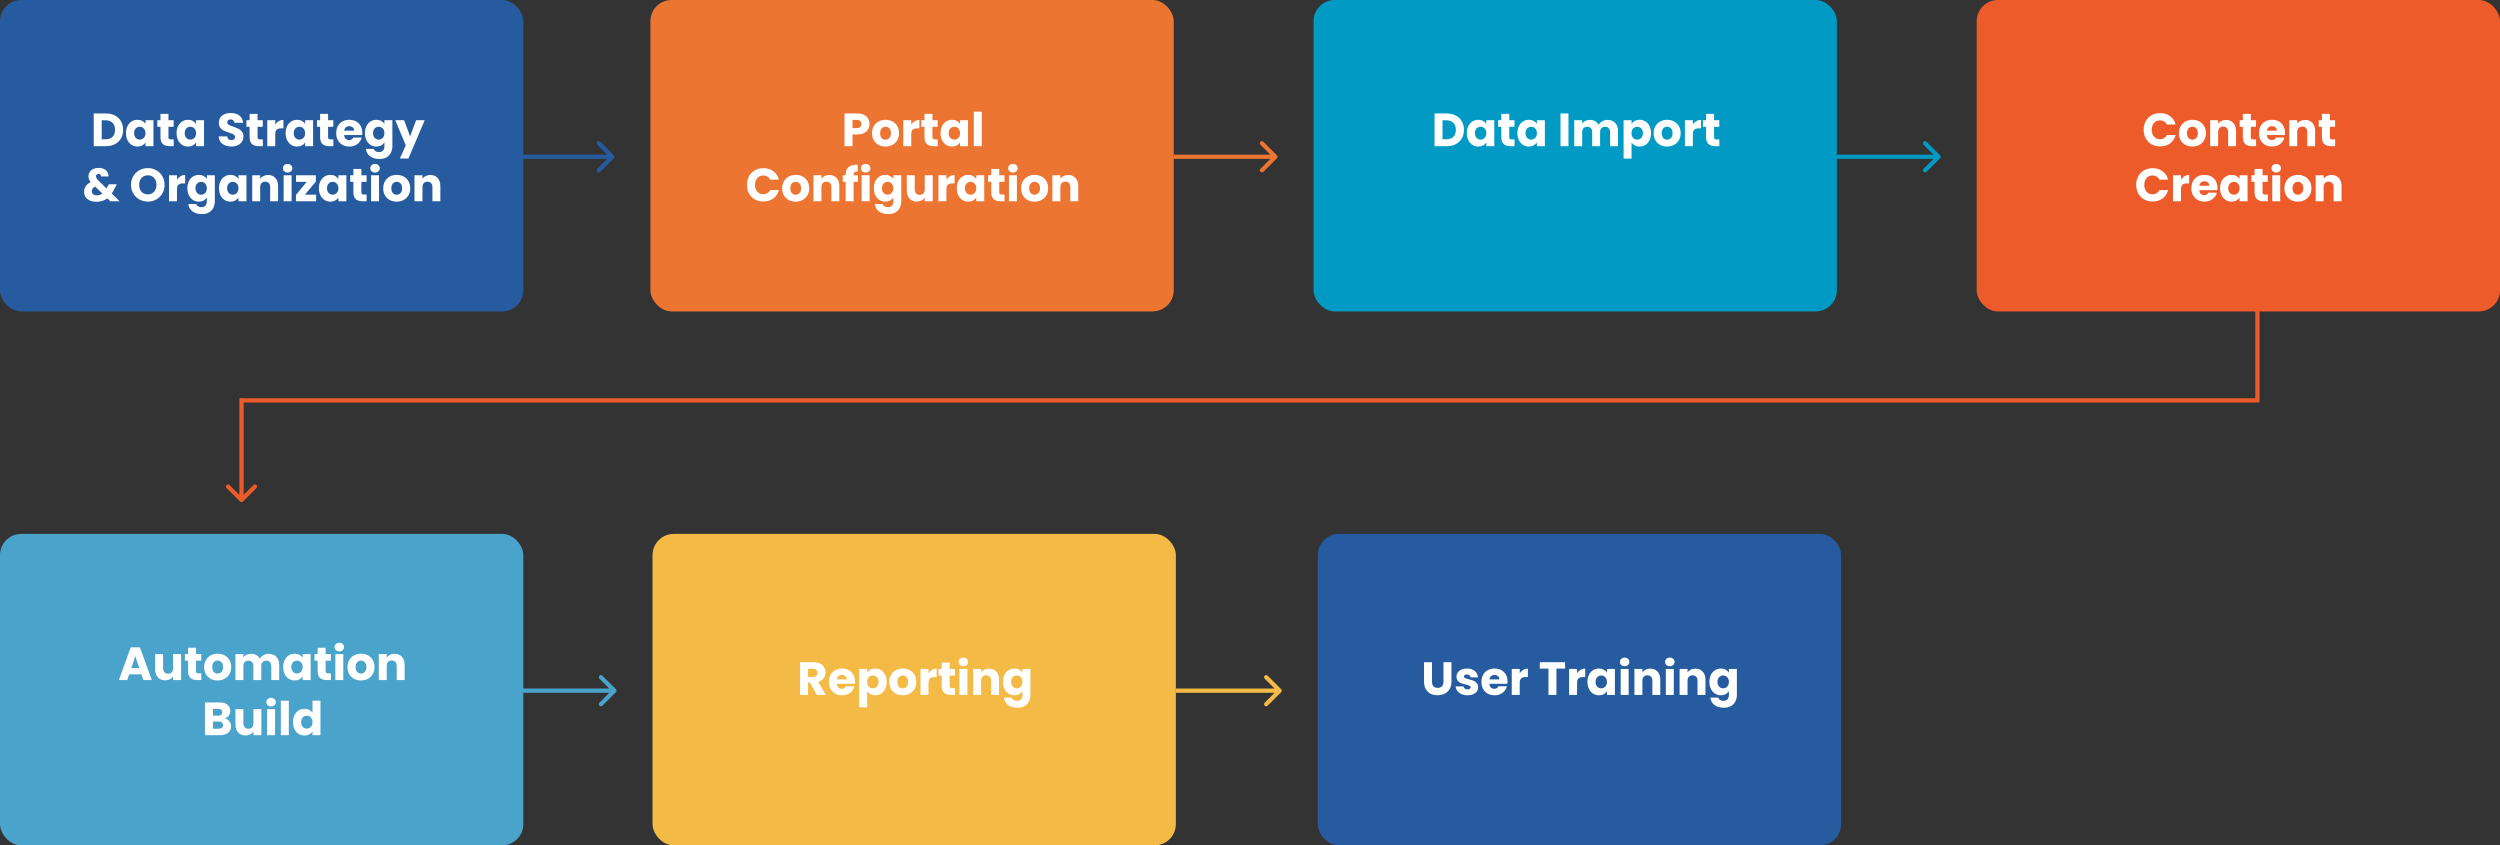
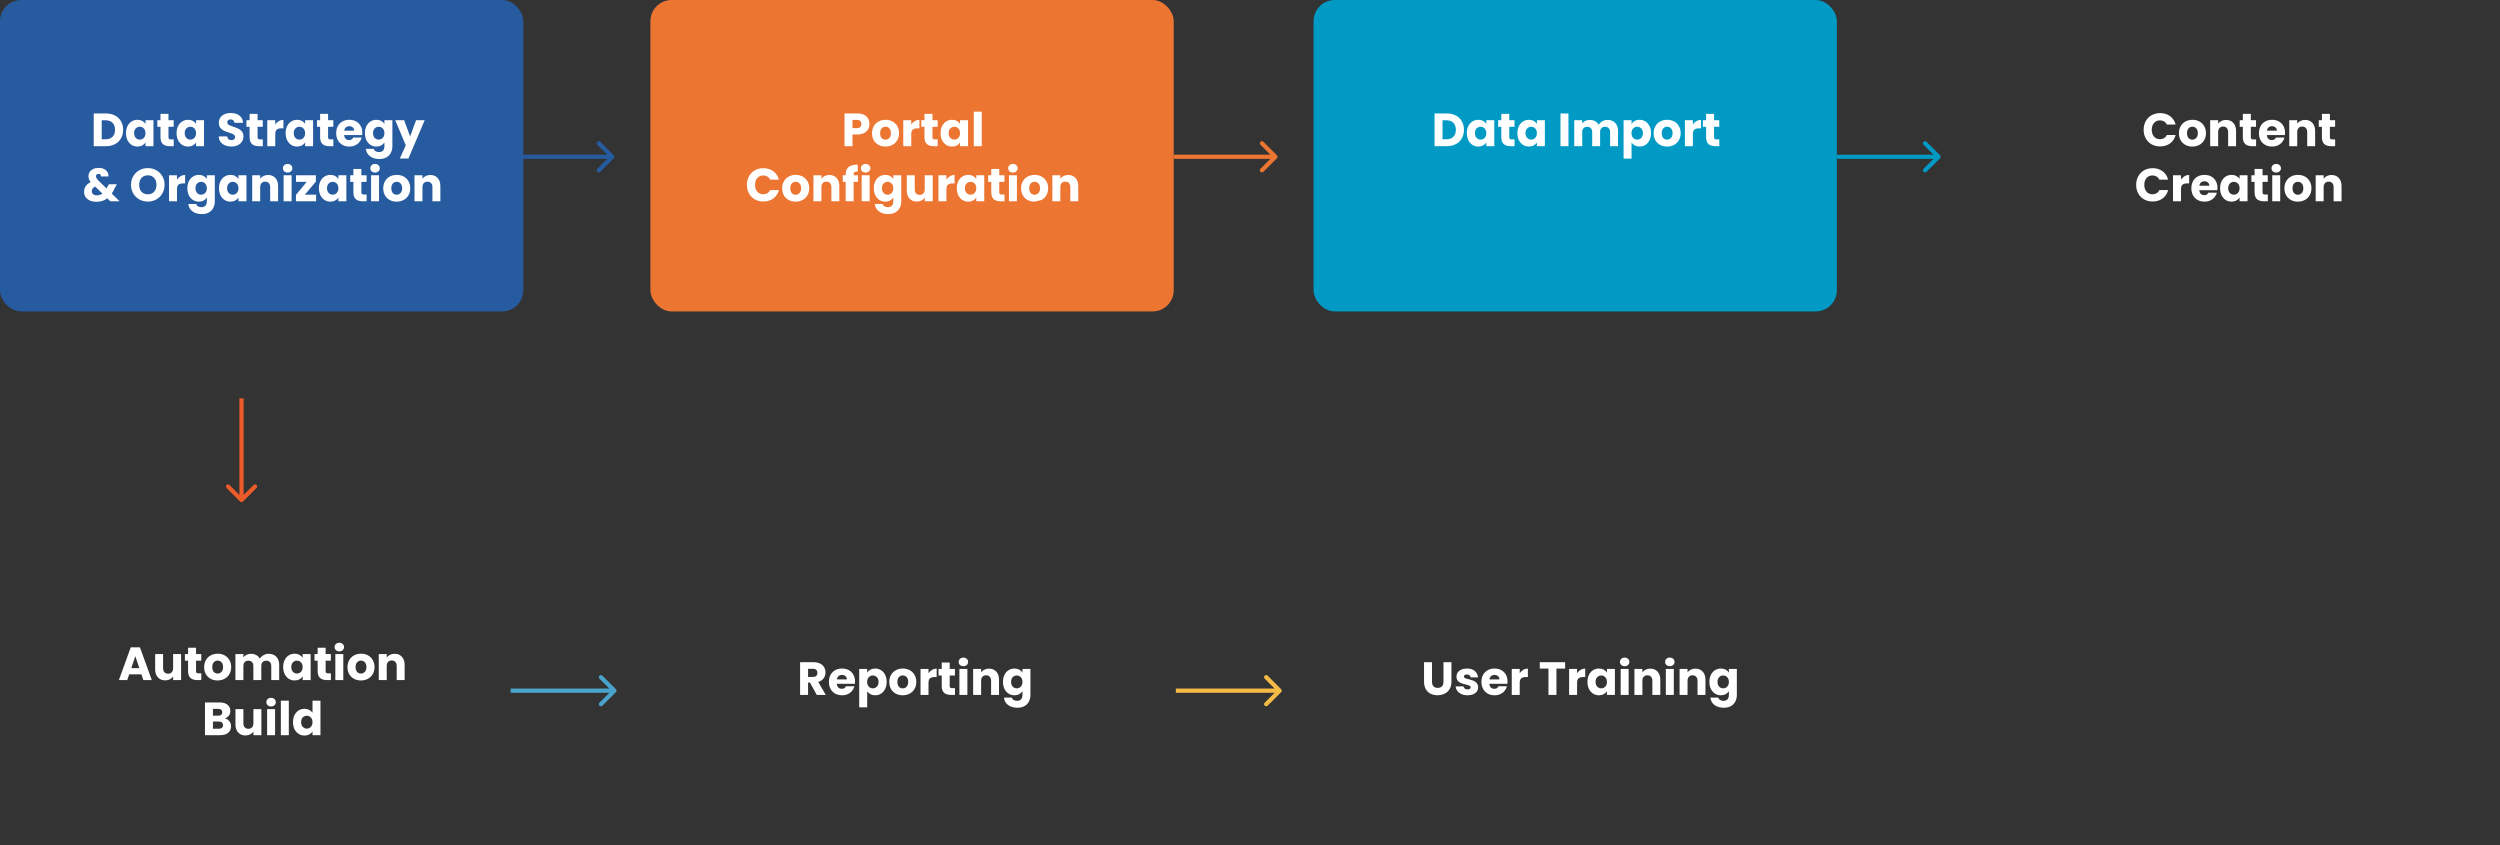
<svg xmlns="http://www.w3.org/2000/svg" width="1180" height="399" viewBox="0 0 1180 399" fill="none">
  <rect x="0" y="0" width="1180" height="399" fill="#333333" stroke="none" />
-   <rect y="252" width="247" height="147" rx="10" fill="#4AA3CA" />
  <path d="M66.744 318.272H60.98L60.056 321H56.118L61.706 305.556H66.062L71.65 321H67.668L66.744 318.272ZM65.776 315.368L63.862 309.714L61.97 315.368H65.776ZM85.472 308.724V321H81.71V319.328C81.329 319.871 80.808 320.311 80.148 320.648C79.503 320.971 78.784 321.132 77.992 321.132C77.054 321.132 76.225 320.927 75.506 320.516C74.788 320.091 74.23 319.482 73.834 318.69C73.438 317.898 73.24 316.967 73.24 315.896V308.724H76.98V315.39C76.98 316.211 77.193 316.849 77.618 317.304C78.044 317.759 78.616 317.986 79.334 317.986C80.068 317.986 80.647 317.759 81.072 317.304C81.498 316.849 81.71 316.211 81.71 315.39V308.724H85.472ZM95.016 317.81V321H93.103C91.739 321 90.675 320.67 89.912 320.01C89.15 319.335 88.769 318.243 88.769 316.732V311.848H87.272V308.724H88.769V305.732H92.531V308.724H94.995V311.848H92.531V316.776C92.531 317.143 92.618 317.407 92.794 317.568C92.971 317.729 93.264 317.81 93.674 317.81H95.016ZM102.7 321.176C101.497 321.176 100.412 320.919 99.444 320.406C98.491 319.893 97.735 319.159 97.178 318.206C96.635 317.253 96.364 316.138 96.364 314.862C96.364 313.601 96.643 312.493 97.2 311.54C97.757 310.572 98.52 309.831 99.488 309.318C100.456 308.805 101.541 308.548 102.744 308.548C103.947 308.548 105.032 308.805 106 309.318C106.968 309.831 107.731 310.572 108.288 311.54C108.845 312.493 109.124 313.601 109.124 314.862C109.124 316.123 108.838 317.238 108.266 318.206C107.709 319.159 106.939 319.893 105.956 320.406C104.988 320.919 103.903 321.176 102.7 321.176ZM102.7 317.92C103.419 317.92 104.027 317.656 104.526 317.128C105.039 316.6 105.296 315.845 105.296 314.862C105.296 313.879 105.047 313.124 104.548 312.596C104.064 312.068 103.463 311.804 102.744 311.804C102.011 311.804 101.402 312.068 100.918 312.596C100.434 313.109 100.192 313.865 100.192 314.862C100.192 315.845 100.427 316.6 100.896 317.128C101.38 317.656 101.981 317.92 102.7 317.92ZM126.784 308.592C128.309 308.592 129.519 309.054 130.414 309.978C131.323 310.902 131.778 312.185 131.778 313.828V321H128.038V314.334C128.038 313.542 127.825 312.933 127.4 312.508C126.989 312.068 126.417 311.848 125.684 311.848C124.951 311.848 124.371 312.068 123.946 312.508C123.535 312.933 123.33 313.542 123.33 314.334V321H119.59V314.334C119.59 313.542 119.377 312.933 118.952 312.508C118.541 312.068 117.969 311.848 117.236 311.848C116.503 311.848 115.923 312.068 115.498 312.508C115.087 312.933 114.882 313.542 114.882 314.334V321H111.12V308.724H114.882V310.264C115.263 309.751 115.762 309.347 116.378 309.054C116.994 308.746 117.691 308.592 118.468 308.592C119.392 308.592 120.213 308.79 120.932 309.186C121.665 309.582 122.237 310.147 122.648 310.88C123.073 310.205 123.653 309.655 124.386 309.23C125.119 308.805 125.919 308.592 126.784 308.592ZM133.661 314.84C133.661 313.579 133.896 312.471 134.365 311.518C134.849 310.565 135.502 309.831 136.323 309.318C137.144 308.805 138.061 308.548 139.073 308.548C139.938 308.548 140.694 308.724 141.339 309.076C141.999 309.428 142.505 309.89 142.857 310.462V308.724H146.619V321H142.857V319.262C142.49 319.834 141.977 320.296 141.317 320.648C140.672 321 139.916 321.176 139.051 321.176C138.054 321.176 137.144 320.919 136.323 320.406C135.502 319.878 134.849 319.137 134.365 318.184C133.896 317.216 133.661 316.101 133.661 314.84ZM142.857 314.862C142.857 313.923 142.593 313.183 142.065 312.64C141.552 312.097 140.921 311.826 140.173 311.826C139.425 311.826 138.787 312.097 138.259 312.64C137.746 313.168 137.489 313.901 137.489 314.84C137.489 315.779 137.746 316.527 138.259 317.084C138.787 317.627 139.425 317.898 140.173 317.898C140.921 317.898 141.552 317.627 142.065 317.084C142.593 316.541 142.857 315.801 142.857 314.862ZM156.183 317.81V321H154.269C152.905 321 151.841 320.67 151.079 320.01C150.316 319.335 149.935 318.243 149.935 316.732V311.848H148.439V308.724H149.935V305.732H153.697V308.724H156.161V311.848H153.697V316.776C153.697 317.143 153.785 317.407 153.961 317.568C154.137 317.729 154.43 317.81 154.841 317.81H156.183ZM160.17 307.448C159.51 307.448 158.967 307.257 158.542 306.876C158.131 306.48 157.926 305.996 157.926 305.424C157.926 304.837 158.131 304.353 158.542 303.972C158.967 303.576 159.51 303.378 160.17 303.378C160.815 303.378 161.343 303.576 161.754 303.972C162.179 304.353 162.392 304.837 162.392 305.424C162.392 305.996 162.179 306.48 161.754 306.876C161.343 307.257 160.815 307.448 160.17 307.448ZM162.04 308.724V321H158.278V308.724H162.04ZM170.354 321.176C169.152 321.176 168.066 320.919 167.098 320.406C166.145 319.893 165.39 319.159 164.832 318.206C164.29 317.253 164.018 316.138 164.018 314.862C164.018 313.601 164.297 312.493 164.854 311.54C165.412 310.572 166.174 309.831 167.142 309.318C168.11 308.805 169.196 308.548 170.398 308.548C171.601 308.548 172.686 308.805 173.654 309.318C174.622 309.831 175.385 310.572 175.942 311.54C176.5 312.493 176.778 313.601 176.778 314.862C176.778 316.123 176.492 317.238 175.92 318.206C175.363 319.159 174.593 319.893 173.61 320.406C172.642 320.919 171.557 321.176 170.354 321.176ZM170.354 317.92C171.073 317.92 171.682 317.656 172.18 317.128C172.694 316.6 172.95 315.845 172.95 314.862C172.95 313.879 172.701 313.124 172.202 312.596C171.718 312.068 171.117 311.804 170.398 311.804C169.665 311.804 169.056 312.068 168.572 312.596C168.088 313.109 167.846 313.865 167.846 314.862C167.846 315.845 168.081 316.6 168.55 317.128C169.034 317.656 169.636 317.92 170.354 317.92ZM186.254 308.592C187.691 308.592 188.835 309.061 189.686 310C190.551 310.924 190.984 312.2 190.984 313.828V321H187.244V314.334C187.244 313.513 187.031 312.875 186.606 312.42C186.181 311.965 185.609 311.738 184.89 311.738C184.171 311.738 183.599 311.965 183.174 312.42C182.749 312.875 182.536 313.513 182.536 314.334V321H178.774V308.724H182.536V310.352C182.917 309.809 183.431 309.384 184.076 309.076C184.721 308.753 185.447 308.592 186.254 308.592ZM106.097 339.08C106.991 339.271 107.71 339.718 108.253 340.422C108.795 341.111 109.067 341.903 109.067 342.798C109.067 344.089 108.612 345.115 107.703 345.878C106.808 346.626 105.554 347 103.941 347H96.747V331.556H103.699C105.268 331.556 106.493 331.915 107.373 332.634C108.267 333.353 108.715 334.328 108.715 335.56C108.715 336.469 108.473 337.225 107.989 337.826C107.519 338.427 106.889 338.845 106.097 339.08ZM100.509 337.804H102.973C103.589 337.804 104.058 337.672 104.381 337.408C104.718 337.129 104.887 336.726 104.887 336.198C104.887 335.67 104.718 335.267 104.381 334.988C104.058 334.709 103.589 334.57 102.973 334.57H100.509V337.804ZM103.281 343.964C103.911 343.964 104.395 343.825 104.733 343.546C105.085 343.253 105.261 342.835 105.261 342.292C105.261 341.749 105.077 341.324 104.711 341.016C104.359 340.708 103.867 340.554 103.237 340.554H100.509V343.964H103.281ZM123.371 334.724V347H119.609V345.328C119.227 345.871 118.707 346.311 118.047 346.648C117.401 346.971 116.683 347.132 115.891 347.132C114.952 347.132 114.123 346.927 113.405 346.516C112.686 346.091 112.129 345.482 111.733 344.69C111.337 343.898 111.139 342.967 111.139 341.896V334.724H114.879V341.39C114.879 342.211 115.091 342.849 115.517 343.304C115.942 343.759 116.514 343.986 117.233 343.986C117.966 343.986 118.545 343.759 118.971 343.304C119.396 342.849 119.609 342.211 119.609 341.39V334.724H123.371ZM127.965 333.448C127.305 333.448 126.762 333.257 126.337 332.876C125.926 332.48 125.721 331.996 125.721 331.424C125.721 330.837 125.926 330.353 126.337 329.972C126.762 329.576 127.305 329.378 127.965 329.378C128.61 329.378 129.138 329.576 129.549 329.972C129.974 330.353 130.187 330.837 130.187 331.424C130.187 331.996 129.974 332.48 129.549 332.876C129.138 333.257 128.61 333.448 127.965 333.448ZM129.835 334.724V347H126.073V334.724H129.835ZM136.323 330.72V347H132.561V330.72H136.323ZM138.302 340.84C138.302 339.579 138.536 338.471 139.006 337.518C139.49 336.565 140.142 335.831 140.964 335.318C141.785 334.805 142.702 334.548 143.714 334.548C144.52 334.548 145.254 334.717 145.914 335.054C146.588 335.391 147.116 335.846 147.498 336.418V330.72H151.26V347H147.498V345.24C147.146 345.827 146.64 346.296 145.98 346.648C145.334 347 144.579 347.176 143.714 347.176C142.702 347.176 141.785 346.919 140.964 346.406C140.142 345.878 139.49 345.137 139.006 344.184C138.536 343.216 138.302 342.101 138.302 340.84ZM147.498 340.862C147.498 339.923 147.234 339.183 146.706 338.64C146.192 338.097 145.562 337.826 144.814 337.826C144.066 337.826 143.428 338.097 142.9 338.64C142.386 339.168 142.13 339.901 142.13 340.84C142.13 341.779 142.386 342.527 142.9 343.084C143.428 343.627 144.066 343.898 144.814 343.898C145.562 343.898 146.192 343.627 146.706 343.084C147.234 342.541 147.498 341.801 147.498 340.862Z" fill="white" />
  <path d="M290.707 326.707C291.098 326.317 291.098 325.683 290.707 325.293L284.343 318.929C283.953 318.538 283.319 318.538 282.929 318.929C282.538 319.319 282.538 319.953 282.929 320.343L288.586 326L282.929 331.657C282.538 332.047 282.538 332.681 282.929 333.071C283.319 333.462 283.953 333.462 284.343 333.071L290.707 326.707ZM241 327H290V325H241V327Z" fill="#4AA3CA" />
-   <rect x="308" y="252" width="247" height="147" rx="10" fill="#F4BA46" />
  <path d="M385.52 328L382.308 322.17H381.406V328H377.644V312.556H383.958C385.176 312.556 386.21 312.769 387.06 313.194C387.926 313.619 388.571 314.206 388.996 314.954C389.422 315.687 389.634 316.509 389.634 317.418C389.634 318.445 389.341 319.361 388.754 320.168C388.182 320.975 387.332 321.547 386.202 321.884L389.766 328H385.52ZM381.406 319.508H383.738C384.428 319.508 384.941 319.339 385.278 319.002C385.63 318.665 385.806 318.188 385.806 317.572C385.806 316.985 385.63 316.523 385.278 316.186C384.941 315.849 384.428 315.68 383.738 315.68H381.406V319.508ZM403.568 321.664C403.568 322.016 403.546 322.383 403.502 322.764H394.988C395.047 323.527 395.289 324.113 395.714 324.524C396.154 324.92 396.689 325.118 397.32 325.118C398.259 325.118 398.911 324.722 399.278 323.93H403.282C403.077 324.737 402.703 325.463 402.16 326.108C401.632 326.753 400.965 327.259 400.158 327.626C399.351 327.993 398.449 328.176 397.452 328.176C396.249 328.176 395.179 327.919 394.24 327.406C393.301 326.893 392.568 326.159 392.04 325.206C391.512 324.253 391.248 323.138 391.248 321.862C391.248 320.586 391.505 319.471 392.018 318.518C392.546 317.565 393.279 316.831 394.218 316.318C395.157 315.805 396.235 315.548 397.452 315.548C398.64 315.548 399.696 315.797 400.62 316.296C401.544 316.795 402.263 317.506 402.776 318.43C403.304 319.354 403.568 320.432 403.568 321.664ZM399.718 320.674C399.718 320.029 399.498 319.515 399.058 319.134C398.618 318.753 398.068 318.562 397.408 318.562C396.777 318.562 396.242 318.745 395.802 319.112C395.377 319.479 395.113 319.999 395.01 320.674H399.718ZM409.314 317.462C409.681 316.89 410.187 316.428 410.832 316.076C411.478 315.724 412.233 315.548 413.098 315.548C414.11 315.548 415.027 315.805 415.848 316.318C416.67 316.831 417.315 317.565 417.784 318.518C418.268 319.471 418.51 320.579 418.51 321.84C418.51 323.101 418.268 324.216 417.784 325.184C417.315 326.137 416.67 326.878 415.848 327.406C415.027 327.919 414.11 328.176 413.098 328.176C412.248 328.176 411.492 328 410.832 327.648C410.187 327.296 409.681 326.841 409.314 326.284V333.852H405.552V315.724H409.314V317.462ZM414.682 321.84C414.682 320.901 414.418 320.168 413.89 319.64C413.377 319.097 412.739 318.826 411.976 318.826C411.228 318.826 410.59 319.097 410.062 319.64C409.549 320.183 409.292 320.923 409.292 321.862C409.292 322.801 409.549 323.541 410.062 324.084C410.59 324.627 411.228 324.898 411.976 324.898C412.724 324.898 413.362 324.627 413.89 324.084C414.418 323.527 414.682 322.779 414.682 321.84ZM426.072 328.176C424.869 328.176 423.784 327.919 422.816 327.406C421.863 326.893 421.107 326.159 420.55 325.206C420.007 324.253 419.736 323.138 419.736 321.862C419.736 320.601 420.015 319.493 420.572 318.54C421.129 317.572 421.892 316.831 422.86 316.318C423.828 315.805 424.913 315.548 426.116 315.548C427.319 315.548 428.404 315.805 429.372 316.318C430.34 316.831 431.103 317.572 431.66 318.54C432.217 319.493 432.496 320.601 432.496 321.862C432.496 323.123 432.21 324.238 431.638 325.206C431.081 326.159 430.311 326.893 429.328 327.406C428.36 327.919 427.275 328.176 426.072 328.176ZM426.072 324.92C426.791 324.92 427.399 324.656 427.898 324.128C428.411 323.6 428.668 322.845 428.668 321.862C428.668 320.879 428.419 320.124 427.92 319.596C427.436 319.068 426.835 318.804 426.116 318.804C425.383 318.804 424.774 319.068 424.29 319.596C423.806 320.109 423.564 320.865 423.564 321.862C423.564 322.845 423.799 323.6 424.268 324.128C424.752 324.656 425.353 324.92 426.072 324.92ZM438.254 317.77C438.694 317.095 439.244 316.567 439.904 316.186C440.564 315.79 441.297 315.592 442.104 315.592V319.574H441.07C440.131 319.574 439.427 319.779 438.958 320.19C438.489 320.586 438.254 321.29 438.254 322.302V328H434.492V315.724H438.254V317.77ZM450.744 324.81V328H448.83C447.466 328 446.403 327.67 445.64 327.01C444.877 326.335 444.496 325.243 444.496 323.732V318.848H443V315.724H444.496V312.732H448.258V315.724H450.722V318.848H448.258V323.776C448.258 324.143 448.346 324.407 448.522 324.568C448.698 324.729 448.991 324.81 449.402 324.81H450.744ZM454.732 314.448C454.072 314.448 453.529 314.257 453.104 313.876C452.693 313.48 452.488 312.996 452.488 312.424C452.488 311.837 452.693 311.353 453.104 310.972C453.529 310.576 454.072 310.378 454.732 310.378C455.377 310.378 455.905 310.576 456.316 310.972C456.741 311.353 456.954 311.837 456.954 312.424C456.954 312.996 456.741 313.48 456.316 313.876C455.905 314.257 455.377 314.448 454.732 314.448ZM456.602 315.724V328H452.84V315.724H456.602ZM466.808 315.592C468.245 315.592 469.389 316.061 470.24 317C471.105 317.924 471.538 319.2 471.538 320.828V328H467.798V321.334C467.798 320.513 467.585 319.875 467.16 319.42C466.735 318.965 466.163 318.738 465.444 318.738C464.725 318.738 464.153 318.965 463.728 319.42C463.303 319.875 463.09 320.513 463.09 321.334V328H459.328V315.724H463.09V317.352C463.471 316.809 463.985 316.384 464.63 316.076C465.275 315.753 466.001 315.592 466.808 315.592ZM478.816 315.548C479.681 315.548 480.437 315.724 481.082 316.076C481.742 316.428 482.248 316.89 482.6 317.462V315.724H486.362V327.978C486.362 329.107 486.135 330.127 485.68 331.036C485.24 331.96 484.558 332.693 483.634 333.236C482.725 333.779 481.588 334.05 480.224 334.05C478.405 334.05 476.931 333.617 475.802 332.752C474.673 331.901 474.027 330.743 473.866 329.276H477.584C477.701 329.745 477.98 330.112 478.42 330.376C478.86 330.655 479.403 330.794 480.048 330.794C480.825 330.794 481.441 330.567 481.896 330.112C482.365 329.672 482.6 328.961 482.6 327.978V326.24C482.233 326.812 481.727 327.281 481.082 327.648C480.437 328 479.681 328.176 478.816 328.176C477.804 328.176 476.887 327.919 476.066 327.406C475.245 326.878 474.592 326.137 474.108 325.184C473.639 324.216 473.404 323.101 473.404 321.84C473.404 320.579 473.639 319.471 474.108 318.518C474.592 317.565 475.245 316.831 476.066 316.318C476.887 315.805 477.804 315.548 478.816 315.548ZM482.6 321.862C482.6 320.923 482.336 320.183 481.808 319.64C481.295 319.097 480.664 318.826 479.916 318.826C479.168 318.826 478.53 319.097 478.002 319.64C477.489 320.168 477.232 320.901 477.232 321.84C477.232 322.779 477.489 323.527 478.002 324.084C478.53 324.627 479.168 324.898 479.916 324.898C480.664 324.898 481.295 324.627 481.808 324.084C482.336 323.541 482.6 322.801 482.6 321.862Z" fill="white" />
  <path d="M604.707 326.707C605.098 326.317 605.098 325.683 604.707 325.293L598.343 318.929C597.953 318.538 597.319 318.538 596.929 318.929C596.538 319.319 596.538 319.953 596.929 320.343L602.586 326L596.929 331.657C596.538 332.047 596.538 332.681 596.929 333.071C597.319 333.462 597.953 333.462 598.343 333.071L604.707 326.707ZM555 327H604V325H555V327Z" fill="#F4BA46" />
-   <rect x="622" y="252" width="247" height="147" rx="10" fill="#265B9F" />
  <path d="M675.908 312.556V321.796C675.908 322.72 676.135 323.431 676.59 323.93C677.044 324.429 677.712 324.678 678.592 324.678C679.472 324.678 680.146 324.429 680.616 323.93C681.085 323.431 681.32 322.72 681.32 321.796V312.556H685.082V321.774C685.082 323.153 684.788 324.319 684.202 325.272C683.615 326.225 682.823 326.944 681.826 327.428C680.843 327.912 679.743 328.154 678.526 328.154C677.308 328.154 676.216 327.919 675.248 327.45C674.294 326.966 673.539 326.247 672.982 325.294C672.424 324.326 672.146 323.153 672.146 321.774V312.556H675.908ZM692.717 328.176C691.647 328.176 690.693 327.993 689.857 327.626C689.021 327.259 688.361 326.761 687.877 326.13C687.393 325.485 687.122 324.766 687.063 323.974H690.781C690.825 324.399 691.023 324.744 691.375 325.008C691.727 325.272 692.16 325.404 692.673 325.404C693.143 325.404 693.502 325.316 693.751 325.14C694.015 324.949 694.147 324.707 694.147 324.414C694.147 324.062 693.964 323.805 693.597 323.644C693.231 323.468 692.637 323.277 691.815 323.072C690.935 322.867 690.202 322.654 689.615 322.434C689.029 322.199 688.523 321.84 688.097 321.356C687.672 320.857 687.459 320.19 687.459 319.354C687.459 318.65 687.65 318.012 688.031 317.44C688.427 316.853 688.999 316.391 689.747 316.054C690.51 315.717 691.412 315.548 692.453 315.548C693.993 315.548 695.203 315.929 696.083 316.692C696.978 317.455 697.491 318.467 697.623 319.728H694.147C694.089 319.303 693.898 318.965 693.575 318.716C693.267 318.467 692.857 318.342 692.343 318.342C691.903 318.342 691.566 318.43 691.331 318.606C691.097 318.767 690.979 318.995 690.979 319.288C690.979 319.64 691.163 319.904 691.529 320.08C691.911 320.256 692.497 320.432 693.289 320.608C694.199 320.843 694.939 321.077 695.511 321.312C696.083 321.532 696.582 321.899 697.007 322.412C697.447 322.911 697.675 323.585 697.689 324.436C697.689 325.155 697.484 325.8 697.073 326.372C696.677 326.929 696.098 327.369 695.335 327.692C694.587 328.015 693.715 328.176 692.717 328.176ZM711.563 321.664C711.563 322.016 711.541 322.383 711.497 322.764H702.983C703.042 323.527 703.284 324.113 703.709 324.524C704.149 324.92 704.684 325.118 705.315 325.118C706.254 325.118 706.906 324.722 707.273 323.93H711.277C711.072 324.737 710.698 325.463 710.155 326.108C709.627 326.753 708.96 327.259 708.153 327.626C707.346 327.993 706.444 328.176 705.447 328.176C704.244 328.176 703.174 327.919 702.235 327.406C701.296 326.893 700.563 326.159 700.035 325.206C699.507 324.253 699.243 323.138 699.243 321.862C699.243 320.586 699.5 319.471 700.013 318.518C700.541 317.565 701.274 316.831 702.213 316.318C703.152 315.805 704.23 315.548 705.447 315.548C706.635 315.548 707.691 315.797 708.615 316.296C709.539 316.795 710.258 317.506 710.771 318.43C711.299 319.354 711.563 320.432 711.563 321.664ZM707.713 320.674C707.713 320.029 707.493 319.515 707.053 319.134C706.613 318.753 706.063 318.562 705.403 318.562C704.772 318.562 704.237 318.745 703.797 319.112C703.372 319.479 703.108 319.999 703.005 320.674H707.713ZM717.31 317.77C717.75 317.095 718.3 316.567 718.96 316.186C719.62 315.79 720.353 315.592 721.16 315.592V319.574H720.126C719.187 319.574 718.483 319.779 718.014 320.19C717.544 320.586 717.31 321.29 717.31 322.302V328H713.548V315.724H717.31V317.77ZM738.73 312.556V315.57H734.638V328H730.876V315.57H726.784V312.556H738.73ZM744.38 317.77C744.82 317.095 745.37 316.567 746.03 316.186C746.69 315.79 747.423 315.592 748.23 315.592V319.574H747.196C746.257 319.574 745.553 319.779 745.084 320.19C744.615 320.586 744.38 321.29 744.38 322.302V328H740.618V315.724H744.38V317.77ZM749.28 321.84C749.28 320.579 749.515 319.471 749.984 318.518C750.468 317.565 751.121 316.831 751.942 316.318C752.763 315.805 753.68 315.548 754.692 315.548C755.557 315.548 756.313 315.724 756.958 316.076C757.618 316.428 758.124 316.89 758.476 317.462V315.724H762.238V328H758.476V326.262C758.109 326.834 757.596 327.296 756.936 327.648C756.291 328 755.535 328.176 754.67 328.176C753.673 328.176 752.763 327.919 751.942 327.406C751.121 326.878 750.468 326.137 749.984 325.184C749.515 324.216 749.28 323.101 749.28 321.84ZM758.476 321.862C758.476 320.923 758.212 320.183 757.684 319.64C757.171 319.097 756.54 318.826 755.792 318.826C755.044 318.826 754.406 319.097 753.878 319.64C753.365 320.168 753.108 320.901 753.108 321.84C753.108 322.779 753.365 323.527 753.878 324.084C754.406 324.627 755.044 324.898 755.792 324.898C756.54 324.898 757.171 324.627 757.684 324.084C758.212 323.541 758.476 322.801 758.476 321.862ZM766.852 314.448C766.192 314.448 765.649 314.257 765.224 313.876C764.813 313.48 764.608 312.996 764.608 312.424C764.608 311.837 764.813 311.353 765.224 310.972C765.649 310.576 766.192 310.378 766.852 310.378C767.497 310.378 768.025 310.576 768.436 310.972C768.861 311.353 769.074 311.837 769.074 312.424C769.074 312.996 768.861 313.48 768.436 313.876C768.025 314.257 767.497 314.448 766.852 314.448ZM768.722 315.724V328H764.96V315.724H768.722ZM778.928 315.592C780.365 315.592 781.509 316.061 782.36 317C783.225 317.924 783.658 319.2 783.658 320.828V328H779.918V321.334C779.918 320.513 779.705 319.875 779.28 319.42C778.855 318.965 778.283 318.738 777.564 318.738C776.845 318.738 776.273 318.965 775.848 319.42C775.423 319.875 775.21 320.513 775.21 321.334V328H771.448V315.724H775.21V317.352C775.591 316.809 776.105 316.384 776.75 316.076C777.395 315.753 778.121 315.592 778.928 315.592ZM788.164 314.448C787.504 314.448 786.962 314.257 786.536 313.876C786.126 313.48 785.92 312.996 785.92 312.424C785.92 311.837 786.126 311.353 786.536 310.972C786.962 310.576 787.504 310.378 788.164 310.378C788.81 310.378 789.338 310.576 789.748 310.972C790.174 311.353 790.386 311.837 790.386 312.424C790.386 312.996 790.174 313.48 789.748 313.876C789.338 314.257 788.81 314.448 788.164 314.448ZM790.034 315.724V328H786.272V315.724H790.034ZM800.24 315.592C801.678 315.592 802.822 316.061 803.672 317C804.538 317.924 804.97 319.2 804.97 320.828V328H801.23V321.334C801.23 320.513 801.018 319.875 800.592 319.42C800.167 318.965 799.595 318.738 798.876 318.738C798.158 318.738 797.586 318.965 797.16 319.42C796.735 319.875 796.522 320.513 796.522 321.334V328H792.76V315.724H796.522V317.352C796.904 316.809 797.417 316.384 798.062 316.076C798.708 315.753 799.434 315.592 800.24 315.592ZM812.249 315.548C813.114 315.548 813.869 315.724 814.515 316.076C815.175 316.428 815.681 316.89 816.033 317.462V315.724H819.795V327.978C819.795 329.107 819.567 330.127 819.113 331.036C818.673 331.96 817.991 332.693 817.067 333.236C816.157 333.779 815.021 334.05 813.657 334.05C811.838 334.05 810.364 333.617 809.235 332.752C808.105 331.901 807.46 330.743 807.299 329.276H811.017C811.134 329.745 811.413 330.112 811.853 330.376C812.293 330.655 812.835 330.794 813.481 330.794C814.258 330.794 814.874 330.567 815.329 330.112C815.798 329.672 816.033 328.961 816.033 327.978V326.24C815.666 326.812 815.16 327.281 814.515 327.648C813.869 328 813.114 328.176 812.249 328.176C811.237 328.176 810.32 327.919 809.499 327.406C808.677 326.878 808.025 326.137 807.541 325.184C807.071 324.216 806.837 323.101 806.837 321.84C806.837 320.579 807.071 319.471 807.541 318.518C808.025 317.565 808.677 316.831 809.499 316.318C810.32 315.805 811.237 315.548 812.249 315.548ZM816.033 321.862C816.033 320.923 815.769 320.183 815.241 319.64C814.727 319.097 814.097 318.826 813.349 318.826C812.601 318.826 811.963 319.097 811.435 319.64C810.921 320.168 810.665 320.901 810.665 321.84C810.665 322.779 810.921 323.527 811.435 324.084C811.963 324.627 812.601 324.898 813.349 324.898C814.097 324.898 814.727 324.627 815.241 324.084C815.769 323.541 816.033 322.801 816.033 321.862Z" fill="white" />
  <rect width="247" height="147" rx="10" fill="#265B9F" />
  <path d="M50.025 53.556C51.653 53.556 53.076 53.879 54.293 54.524C55.51 55.169 56.449 56.079 57.109 57.252C57.784 58.411 58.121 59.753 58.121 61.278C58.121 62.789 57.784 64.131 57.109 65.304C56.449 66.477 55.503 67.387 54.271 68.032C53.054 68.677 51.638 69 50.025 69H44.239V53.556H50.025ZM49.783 65.744C51.206 65.744 52.313 65.355 53.105 64.578C53.897 63.801 54.293 62.701 54.293 61.278C54.293 59.855 53.897 58.748 53.105 57.956C52.313 57.164 51.206 56.768 49.783 56.768H48.001V65.744H49.783ZM59.475 62.84C59.475 61.579 59.71 60.471 60.179 59.518C60.663 58.565 61.316 57.831 62.137 57.318C62.959 56.805 63.875 56.548 64.887 56.548C65.753 56.548 66.508 56.724 67.153 57.076C67.813 57.428 68.319 57.89 68.671 58.462V56.724H72.433V69H68.671V67.262C68.305 67.834 67.791 68.296 67.131 68.648C66.486 69 65.731 69.176 64.865 69.176C63.868 69.176 62.959 68.919 62.137 68.406C61.316 67.878 60.663 67.137 60.179 66.184C59.71 65.216 59.475 64.101 59.475 62.84ZM68.671 62.862C68.671 61.923 68.407 61.183 67.879 60.64C67.366 60.097 66.735 59.826 65.987 59.826C65.239 59.826 64.601 60.097 64.073 60.64C63.56 61.168 63.303 61.901 63.303 62.84C63.303 63.779 63.56 64.527 64.073 65.084C64.601 65.627 65.239 65.898 65.987 65.898C66.735 65.898 67.366 65.627 67.879 65.084C68.407 64.541 68.671 63.801 68.671 62.862ZM81.997 65.81V69H80.083C78.719 69 77.656 68.67 76.893 68.01C76.13 67.335 75.749 66.243 75.749 64.732V59.848H74.253V56.724H75.749V53.732H79.511V56.724H81.975V59.848H79.511V64.776C79.511 65.143 79.599 65.407 79.775 65.568C79.951 65.729 80.244 65.81 80.655 65.81H81.997ZM83.344 62.84C83.344 61.579 83.579 60.471 84.049 59.518C84.532 58.565 85.185 57.831 86.007 57.318C86.828 56.805 87.745 56.548 88.757 56.548C89.622 56.548 90.377 56.724 91.022 57.076C91.683 57.428 92.189 57.89 92.54 58.462V56.724H96.302V69H92.54V67.262C92.174 67.834 91.66 68.296 91.001 68.648C90.355 69 89.6 69.176 88.734 69.176C87.737 69.176 86.828 68.919 86.007 68.406C85.185 67.878 84.532 67.137 84.049 66.184C83.579 65.216 83.344 64.101 83.344 62.84ZM92.54 62.862C92.54 61.923 92.276 61.183 91.749 60.64C91.235 60.097 90.605 59.826 89.856 59.826C89.109 59.826 88.471 60.097 87.942 60.64C87.429 61.168 87.172 61.901 87.172 62.84C87.172 63.779 87.429 64.527 87.942 65.084C88.471 65.627 89.109 65.898 89.856 65.898C90.605 65.898 91.235 65.627 91.749 65.084C92.276 64.541 92.54 63.801 92.54 62.862ZM109.274 69.154C108.145 69.154 107.133 68.971 106.238 68.604C105.344 68.237 104.625 67.695 104.082 66.976C103.554 66.257 103.276 65.392 103.246 64.38H107.25C107.309 64.952 107.507 65.392 107.844 65.7C108.182 65.993 108.622 66.14 109.164 66.14C109.722 66.14 110.162 66.015 110.484 65.766C110.807 65.502 110.968 65.143 110.968 64.688C110.968 64.307 110.836 63.991 110.572 63.742C110.323 63.493 110.008 63.287 109.626 63.126C109.26 62.965 108.732 62.781 108.042 62.576C107.045 62.268 106.231 61.96 105.6 61.652C104.97 61.344 104.427 60.889 103.972 60.288C103.518 59.687 103.29 58.902 103.29 57.934C103.29 56.497 103.811 55.375 104.852 54.568C105.894 53.747 107.25 53.336 108.922 53.336C110.624 53.336 111.995 53.747 113.036 54.568C114.078 55.375 114.635 56.504 114.708 57.956H110.638C110.609 57.457 110.426 57.069 110.088 56.79C109.751 56.497 109.318 56.35 108.79 56.35C108.336 56.35 107.969 56.475 107.69 56.724C107.412 56.959 107.272 57.303 107.272 57.758C107.272 58.257 107.507 58.645 107.976 58.924C108.446 59.203 109.179 59.503 110.176 59.826C111.174 60.163 111.98 60.486 112.596 60.794C113.227 61.102 113.77 61.549 114.224 62.136C114.679 62.723 114.906 63.478 114.906 64.402C114.906 65.282 114.679 66.081 114.224 66.8C113.784 67.519 113.139 68.091 112.288 68.516C111.438 68.941 110.433 69.154 109.274 69.154ZM124.063 65.81V69H122.149C120.785 69 119.722 68.67 118.959 68.01C118.197 67.335 117.815 66.243 117.815 64.732V59.848H116.319V56.724H117.815V53.732H121.577V56.724H124.041V59.848H121.577V64.776C121.577 65.143 121.665 65.407 121.841 65.568C122.017 65.729 122.311 65.81 122.721 65.81H124.063ZM129.921 58.77C130.361 58.095 130.911 57.567 131.571 57.186C132.231 56.79 132.964 56.592 133.771 56.592V60.574H132.737C131.798 60.574 131.094 60.779 130.625 61.19C130.156 61.586 129.921 62.29 129.921 63.302V69H126.159V56.724H129.921V58.77ZM134.821 62.84C134.821 61.579 135.056 60.471 135.525 59.518C136.009 58.565 136.662 57.831 137.483 57.318C138.304 56.805 139.221 56.548 140.233 56.548C141.098 56.548 141.854 56.724 142.499 57.076C143.159 57.428 143.665 57.89 144.017 58.462V56.724H147.779V69H144.017V67.262C143.65 67.834 143.137 68.296 142.477 68.648C141.832 69 141.076 69.176 140.211 69.176C139.214 69.176 138.304 68.919 137.483 68.406C136.662 67.878 136.009 67.137 135.525 66.184C135.056 65.216 134.821 64.101 134.821 62.84ZM144.017 62.862C144.017 61.923 143.753 61.183 143.225 60.64C142.712 60.097 142.081 59.826 141.333 59.826C140.585 59.826 139.947 60.097 139.419 60.64C138.906 61.168 138.649 61.901 138.649 62.84C138.649 63.779 138.906 64.527 139.419 65.084C139.947 65.627 140.585 65.898 141.333 65.898C142.081 65.898 142.712 65.627 143.225 65.084C143.753 64.541 144.017 63.801 144.017 62.862ZM157.343 65.81V69H155.429C154.065 69 153.001 68.67 152.239 68.01C151.476 67.335 151.095 66.243 151.095 64.732V59.848H149.599V56.724H151.095V53.732H154.857V56.724H157.321V59.848H154.857V64.776C154.857 65.143 154.945 65.407 155.121 65.568C155.297 65.729 155.59 65.81 156.001 65.81H157.343ZM171.01 62.664C171.01 63.016 170.988 63.383 170.944 63.764H162.43C162.489 64.527 162.731 65.113 163.156 65.524C163.596 65.92 164.132 66.118 164.762 66.118C165.701 66.118 166.354 65.722 166.72 64.93H170.724C170.519 65.737 170.145 66.463 169.602 67.108C169.074 67.753 168.407 68.259 167.6 68.626C166.794 68.993 165.892 69.176 164.894 69.176C163.692 69.176 162.621 68.919 161.682 68.406C160.744 67.893 160.01 67.159 159.482 66.206C158.954 65.253 158.69 64.138 158.69 62.862C158.69 61.586 158.947 60.471 159.46 59.518C159.988 58.565 160.722 57.831 161.66 57.318C162.599 56.805 163.677 56.548 164.894 56.548C166.082 56.548 167.138 56.797 168.062 57.296C168.986 57.795 169.705 58.506 170.218 59.43C170.746 60.354 171.01 61.432 171.01 62.664ZM167.16 61.674C167.16 61.029 166.94 60.515 166.5 60.134C166.06 59.753 165.51 59.562 164.85 59.562C164.22 59.562 163.684 59.745 163.244 60.112C162.819 60.479 162.555 60.999 162.452 61.674H167.16ZM177.659 56.548C178.524 56.548 179.28 56.724 179.925 57.076C180.585 57.428 181.091 57.89 181.443 58.462V56.724H185.205V68.978C185.205 70.107 184.978 71.127 184.523 72.036C184.083 72.96 183.401 73.693 182.477 74.236C181.568 74.779 180.431 75.05 179.067 75.05C177.248 75.05 175.774 74.617 174.645 73.752C173.516 72.901 172.87 71.743 172.709 70.276H176.427C176.544 70.745 176.823 71.112 177.263 71.376C177.703 71.655 178.246 71.794 178.891 71.794C179.668 71.794 180.284 71.567 180.739 71.112C181.208 70.672 181.443 69.961 181.443 68.978V67.24C181.076 67.812 180.57 68.281 179.925 68.648C179.28 69 178.524 69.176 177.659 69.176C176.647 69.176 175.73 68.919 174.909 68.406C174.088 67.878 173.435 67.137 172.951 66.184C172.482 65.216 172.247 64.101 172.247 62.84C172.247 61.579 172.482 60.471 172.951 59.518C173.435 58.565 174.088 57.831 174.909 57.318C175.73 56.805 176.647 56.548 177.659 56.548ZM181.443 62.862C181.443 61.923 181.179 61.183 180.651 60.64C180.138 60.097 179.507 59.826 178.759 59.826C178.011 59.826 177.373 60.097 176.845 60.64C176.332 61.168 176.075 61.901 176.075 62.84C176.075 63.779 176.332 64.527 176.845 65.084C177.373 65.627 178.011 65.898 178.759 65.898C179.507 65.898 180.138 65.627 180.651 65.084C181.179 64.541 181.443 63.801 181.443 62.862ZM200.467 56.724L192.767 74.83H188.719L191.535 68.582L186.54 56.724H190.743L193.581 64.402L196.397 56.724H200.467ZM52.078 95L50.648 93.614C49.226 94.699 47.524 95.242 45.544 95.242C44.356 95.242 43.322 95.051 42.442 94.67C41.562 94.274 40.88 93.724 40.396 93.02C39.927 92.301 39.692 91.465 39.692 90.512C39.692 89.544 39.949 88.671 40.462 87.894C40.99 87.102 41.775 86.457 42.816 85.958C42.435 85.489 42.164 85.041 42.002 84.616C41.841 84.176 41.76 83.699 41.76 83.186C41.76 82.453 41.951 81.785 42.332 81.184C42.714 80.583 43.264 80.113 43.982 79.776C44.716 79.424 45.581 79.248 46.578 79.248C47.59 79.248 48.448 79.431 49.152 79.798C49.856 80.165 50.384 80.656 50.736 81.272C51.088 81.888 51.25 82.563 51.22 83.296H47.678C47.693 82.9 47.59 82.599 47.37 82.394C47.165 82.174 46.886 82.064 46.534 82.064C46.182 82.064 45.889 82.167 45.654 82.372C45.42 82.577 45.302 82.841 45.302 83.164C45.302 83.472 45.398 83.795 45.588 84.132C45.794 84.469 46.109 84.858 46.534 85.298L50.296 88.972C50.326 88.899 50.362 88.811 50.406 88.708C50.465 88.605 50.524 88.488 50.582 88.356L51.396 86.97H55.158L54.102 88.884C53.706 89.749 53.252 90.571 52.738 91.348L56.456 95H52.078ZM45.72 92.206C46.703 92.206 47.576 91.927 48.338 91.37L44.906 88.048C43.85 88.591 43.322 89.324 43.322 90.248C43.322 90.805 43.535 91.275 43.96 91.656C44.4 92.023 44.987 92.206 45.72 92.206ZM69.783 95.154C68.331 95.154 66.997 94.817 65.779 94.142C64.577 93.467 63.616 92.529 62.897 91.326C62.193 90.109 61.841 88.745 61.841 87.234C61.841 85.723 62.193 84.367 62.897 83.164C63.616 81.961 64.577 81.023 65.779 80.348C66.997 79.673 68.331 79.336 69.783 79.336C71.235 79.336 72.563 79.673 73.765 80.348C74.983 81.023 75.936 81.961 76.625 83.164C77.329 84.367 77.681 85.723 77.681 87.234C77.681 88.745 77.329 90.109 76.625 91.326C75.921 92.529 74.968 93.467 73.765 94.142C72.563 94.817 71.235 95.154 69.783 95.154ZM69.783 91.722C71.015 91.722 71.998 91.311 72.731 90.49C73.479 89.669 73.853 88.583 73.853 87.234C73.853 85.87 73.479 84.785 72.731 83.978C71.998 83.157 71.015 82.746 69.783 82.746C68.537 82.746 67.539 83.149 66.791 83.956C66.058 84.763 65.691 85.855 65.691 87.234C65.691 88.598 66.058 89.691 66.791 90.512C67.539 91.319 68.537 91.722 69.783 91.722ZM83.536 84.77C83.976 84.095 84.526 83.567 85.186 83.186C85.846 82.79 86.579 82.592 87.386 82.592V86.574H86.352C85.413 86.574 84.71 86.779 84.24 87.19C83.771 87.586 83.536 88.29 83.536 89.302V95H79.774V82.724H83.536V84.77ZM93.848 82.548C94.714 82.548 95.469 82.724 96.114 83.076C96.774 83.428 97.28 83.89 97.632 84.462V82.724H101.394V94.978C101.394 96.107 101.167 97.127 100.712 98.036C100.272 98.96 99.59 99.693 98.666 100.236C97.757 100.779 96.62 101.05 95.256 101.05C93.438 101.05 91.964 100.617 90.834 99.752C89.705 98.901 89.06 97.743 88.898 96.276H92.616C92.734 96.745 93.012 97.112 93.452 97.376C93.892 97.655 94.435 97.794 95.08 97.794C95.858 97.794 96.474 97.567 96.928 97.112C97.398 96.672 97.632 95.961 97.632 94.978V93.24C97.266 93.812 96.76 94.281 96.114 94.648C95.469 95 94.714 95.176 93.848 95.176C92.836 95.176 91.92 94.919 91.098 94.406C90.277 93.878 89.624 93.137 89.14 92.184C88.671 91.216 88.436 90.101 88.436 88.84C88.436 87.579 88.671 86.471 89.14 85.518C89.624 84.565 90.277 83.831 91.098 83.318C91.92 82.805 92.836 82.548 93.848 82.548ZM97.632 88.862C97.632 87.923 97.368 87.183 96.84 86.64C96.327 86.097 95.696 85.826 94.948 85.826C94.2 85.826 93.562 86.097 93.034 86.64C92.521 87.168 92.264 87.901 92.264 88.84C92.264 89.779 92.521 90.527 93.034 91.084C93.562 91.627 94.2 91.898 94.948 91.898C95.696 91.898 96.327 91.627 96.84 91.084C97.368 90.541 97.632 89.801 97.632 88.862ZM103.368 88.84C103.368 87.579 103.603 86.471 104.072 85.518C104.556 84.565 105.209 83.831 106.03 83.318C106.851 82.805 107.768 82.548 108.78 82.548C109.645 82.548 110.401 82.724 111.046 83.076C111.706 83.428 112.212 83.89 112.564 84.462V82.724H116.326V95H112.564V93.262C112.197 93.834 111.684 94.296 111.024 94.648C110.379 95 109.623 95.176 108.758 95.176C107.761 95.176 106.851 94.919 106.03 94.406C105.209 93.878 104.556 93.137 104.072 92.184C103.603 91.216 103.368 90.101 103.368 88.84ZM112.564 88.862C112.564 87.923 112.3 87.183 111.772 86.64C111.259 86.097 110.628 85.826 109.88 85.826C109.132 85.826 108.494 86.097 107.966 86.64C107.453 87.168 107.196 87.901 107.196 88.84C107.196 89.779 107.453 90.527 107.966 91.084C108.494 91.627 109.132 91.898 109.88 91.898C110.628 91.898 111.259 91.627 111.772 91.084C112.3 90.541 112.564 89.801 112.564 88.862ZM126.528 82.592C127.965 82.592 129.109 83.061 129.96 84C130.825 84.924 131.258 86.2 131.258 87.828V95H127.518V88.334C127.518 87.513 127.305 86.875 126.88 86.42C126.454 85.965 125.882 85.738 125.164 85.738C124.445 85.738 123.873 85.965 123.448 86.42C123.022 86.875 122.81 87.513 122.81 88.334V95H119.048V82.724H122.81V84.352C123.191 83.809 123.704 83.384 124.35 83.076C124.995 82.753 125.721 82.592 126.528 82.592ZM135.764 81.448C135.104 81.448 134.561 81.257 134.136 80.876C133.725 80.48 133.52 79.996 133.52 79.424C133.52 78.837 133.725 78.353 134.136 77.972C134.561 77.576 135.104 77.378 135.764 77.378C136.409 77.378 136.937 77.576 137.348 77.972C137.773 78.353 137.986 78.837 137.986 79.424C137.986 79.996 137.773 80.48 137.348 80.876C136.937 81.257 136.409 81.448 135.764 81.448ZM137.634 82.724V95H133.872V82.724H137.634ZM143.88 91.898H149.204V95H139.678V92.008L144.782 85.826H139.722V82.724H149.094V85.716L143.88 91.898ZM150.526 88.84C150.526 87.579 150.761 86.471 151.23 85.518C151.714 84.565 152.367 83.831 153.188 83.318C154.009 82.805 154.926 82.548 155.938 82.548C156.803 82.548 157.559 82.724 158.204 83.076C158.864 83.428 159.37 83.89 159.722 84.462V82.724H163.484V95H159.722V93.262C159.355 93.834 158.842 94.296 158.182 94.648C157.537 95 156.781 95.176 155.916 95.176C154.919 95.176 154.009 94.919 153.188 94.406C152.367 93.878 151.714 93.137 151.23 92.184C150.761 91.216 150.526 90.101 150.526 88.84ZM159.722 88.862C159.722 87.923 159.458 87.183 158.93 86.64C158.417 86.097 157.786 85.826 157.038 85.826C156.29 85.826 155.652 86.097 155.124 86.64C154.611 87.168 154.354 87.901 154.354 88.84C154.354 89.779 154.611 90.527 155.124 91.084C155.652 91.627 156.29 91.898 157.038 91.898C157.786 91.898 158.417 91.627 158.93 91.084C159.458 90.541 159.722 89.801 159.722 88.862ZM173.048 91.81V95H171.134C169.77 95 168.706 94.67 167.944 94.01C167.181 93.335 166.8 92.243 166.8 90.732V85.848H165.304V82.724H166.8V79.732H170.562V82.724H173.026V85.848H170.562V90.776C170.562 91.143 170.65 91.407 170.826 91.568C171.002 91.729 171.295 91.81 171.706 91.81H173.048ZM177.035 81.448C176.375 81.448 175.833 81.257 175.407 80.876C174.997 80.48 174.791 79.996 174.791 79.424C174.791 78.837 174.997 78.353 175.407 77.972C175.833 77.576 176.375 77.378 177.035 77.378C177.681 77.378 178.209 77.576 178.619 77.972C179.045 78.353 179.257 78.837 179.257 79.424C179.257 79.996 179.045 80.48 178.619 80.876C178.209 81.257 177.681 81.448 177.035 81.448ZM178.905 82.724V95H175.143V82.724H178.905ZM187.22 95.176C186.017 95.176 184.932 94.919 183.964 94.406C183.01 93.893 182.255 93.159 181.698 92.206C181.155 91.253 180.884 90.138 180.884 88.862C180.884 87.601 181.162 86.493 181.72 85.54C182.277 84.572 183.04 83.831 184.008 83.318C184.976 82.805 186.061 82.548 187.264 82.548C188.466 82.548 189.552 82.805 190.52 83.318C191.488 83.831 192.25 84.572 192.808 85.54C193.365 86.493 193.644 87.601 193.644 88.862C193.644 90.123 193.358 91.238 192.786 92.206C192.228 93.159 191.458 93.893 190.476 94.406C189.508 94.919 188.422 95.176 187.22 95.176ZM187.22 91.92C187.938 91.92 188.547 91.656 189.046 91.128C189.559 90.6 189.816 89.845 189.816 88.862C189.816 87.879 189.566 87.124 189.068 86.596C188.584 86.068 187.982 85.804 187.264 85.804C186.53 85.804 185.922 86.068 185.438 86.596C184.954 87.109 184.712 87.865 184.712 88.862C184.712 89.845 184.946 90.6 185.416 91.128C185.9 91.656 186.501 91.92 187.22 91.92ZM203.119 82.592C204.557 82.592 205.701 83.061 206.551 84C207.417 84.924 207.849 86.2 207.849 87.828V95H204.109V88.334C204.109 87.513 203.897 86.875 203.471 86.42C203.046 85.965 202.474 85.738 201.755 85.738C201.037 85.738 200.465 85.965 200.039 86.42C199.614 86.875 199.401 87.513 199.401 88.334V95H195.639V82.724H199.401V84.352C199.783 83.809 200.296 83.384 200.941 83.076C201.587 82.753 202.313 82.592 203.119 82.592Z" fill="white" />
  <path d="M289.707 74.707C290.098 74.317 290.098 73.683 289.707 73.293L283.343 66.929C282.953 66.538 282.319 66.538 281.929 66.929C281.538 67.32 281.538 67.953 281.929 68.343L287.586 74L281.929 79.657C281.538 80.047 281.538 80.68 281.929 81.071C282.319 81.462 282.953 81.462 283.343 81.071L289.707 74.707ZM241 75H289V73H241V75Z" fill="#265B9F" />
  <rect x="307" width="247" height="147" rx="10" fill="#ED7532" />
-   <path d="M410.382 58.528C410.382 59.423 410.177 60.244 409.766 60.992C409.355 61.725 408.725 62.319 407.874 62.774C407.023 63.229 405.967 63.456 404.706 63.456H402.374V69H398.612V53.556H404.706C405.938 53.556 406.979 53.769 407.83 54.194C408.681 54.619 409.319 55.206 409.744 55.954C410.169 56.702 410.382 57.56 410.382 58.528ZM404.42 60.464C405.139 60.464 405.674 60.295 406.026 59.958C406.378 59.621 406.554 59.144 406.554 58.528C406.554 57.912 406.378 57.435 406.026 57.098C405.674 56.761 405.139 56.592 404.42 56.592H402.374V60.464H404.42ZM417.929 69.176C416.726 69.176 415.641 68.919 414.673 68.406C413.719 67.893 412.964 67.159 412.407 66.206C411.864 65.253 411.593 64.138 411.593 62.862C411.593 61.601 411.871 60.493 412.429 59.54C412.986 58.572 413.749 57.831 414.717 57.318C415.685 56.805 416.77 56.548 417.973 56.548C419.175 56.548 420.261 56.805 421.229 57.318C422.197 57.831 422.959 58.572 423.517 59.54C424.074 60.493 424.353 61.601 424.353 62.862C424.353 64.123 424.067 65.238 423.495 66.206C422.937 67.159 422.167 67.893 421.185 68.406C420.217 68.919 419.131 69.176 417.929 69.176ZM417.929 65.92C418.647 65.92 419.256 65.656 419.755 65.128C420.268 64.6 420.525 63.845 420.525 62.862C420.525 61.879 420.275 61.124 419.777 60.596C419.293 60.068 418.691 59.804 417.973 59.804C417.239 59.804 416.631 60.068 416.147 60.596C415.663 61.109 415.421 61.865 415.421 62.862C415.421 63.845 415.655 64.6 416.125 65.128C416.609 65.656 417.21 65.92 417.929 65.92ZM430.11 58.77C430.55 58.095 431.1 57.567 431.76 57.186C432.42 56.79 433.154 56.592 433.96 56.592V60.574H432.926C431.988 60.574 431.284 60.779 430.814 61.19C430.345 61.586 430.11 62.29 430.11 63.302V69H426.348V56.724H430.11V58.77ZM442.601 65.81V69H440.687C439.323 69 438.259 68.67 437.497 68.01C436.734 67.335 436.353 66.243 436.353 64.732V59.848H434.857V56.724H436.353V53.732H440.115V56.724H442.579V59.848H440.115V64.776C440.115 65.143 440.203 65.407 440.379 65.568C440.555 65.729 440.848 65.81 441.259 65.81H442.601ZM443.948 62.84C443.948 61.579 444.183 60.471 444.652 59.518C445.136 58.565 445.789 57.831 446.61 57.318C447.431 56.805 448.348 56.548 449.36 56.548C450.225 56.548 450.981 56.724 451.626 57.076C452.286 57.428 452.792 57.89 453.144 58.462V56.724H456.906V69H453.144V67.262C452.777 67.834 452.264 68.296 451.604 68.648C450.959 69 450.203 69.176 449.338 69.176C448.341 69.176 447.431 68.919 446.61 68.406C445.789 67.878 445.136 67.137 444.652 66.184C444.183 65.216 443.948 64.101 443.948 62.84ZM453.144 62.862C453.144 61.923 452.88 61.183 452.352 60.64C451.839 60.097 451.208 59.826 450.46 59.826C449.712 59.826 449.074 60.097 448.546 60.64C448.033 61.168 447.776 61.901 447.776 62.84C447.776 63.779 448.033 64.527 448.546 65.084C449.074 65.627 449.712 65.898 450.46 65.898C451.208 65.898 451.839 65.627 452.352 65.084C452.88 64.541 453.144 63.801 453.144 62.862ZM463.39 52.72V69H459.628V52.72H463.39ZM352.545 87.256C352.545 85.731 352.875 84.374 353.535 83.186C354.195 81.983 355.112 81.052 356.285 80.392C357.473 79.717 358.815 79.38 360.311 79.38C362.145 79.38 363.714 79.864 365.019 80.832C366.325 81.8 367.197 83.12 367.637 84.792H363.501C363.193 84.147 362.753 83.655 362.181 83.318C361.624 82.981 360.986 82.812 360.267 82.812C359.109 82.812 358.17 83.215 357.451 84.022C356.733 84.829 356.373 85.907 356.373 87.256C356.373 88.605 356.733 89.683 357.451 90.49C358.17 91.297 359.109 91.7 360.267 91.7C360.986 91.7 361.624 91.531 362.181 91.194C362.753 90.857 363.193 90.365 363.501 89.72H367.637C367.197 91.392 366.325 92.712 365.019 93.68C363.714 94.633 362.145 95.11 360.311 95.11C358.815 95.11 357.473 94.78 356.285 94.12C355.112 93.445 354.195 92.514 353.535 91.326C352.875 90.138 352.545 88.781 352.545 87.256ZM375.529 95.176C374.326 95.176 373.241 94.919 372.273 94.406C371.32 93.893 370.564 93.159 370.007 92.206C369.464 91.253 369.193 90.138 369.193 88.862C369.193 87.601 369.472 86.493 370.029 85.54C370.586 84.572 371.349 83.831 372.317 83.318C373.285 82.805 374.37 82.548 375.573 82.548C376.776 82.548 377.861 82.805 378.829 83.318C379.797 83.831 380.56 84.572 381.117 85.54C381.674 86.493 381.953 87.601 381.953 88.862C381.953 90.123 381.667 91.238 381.095 92.206C380.538 93.159 379.768 93.893 378.785 94.406C377.817 94.919 376.732 95.176 375.529 95.176ZM375.529 91.92C376.248 91.92 376.856 91.656 377.355 91.128C377.868 90.6 378.125 89.845 378.125 88.862C378.125 87.879 377.876 87.124 377.377 86.596C376.893 86.068 376.292 85.804 375.573 85.804C374.84 85.804 374.231 86.068 373.747 86.596C373.263 87.109 373.021 87.865 373.021 88.862C373.021 89.845 373.256 90.6 373.725 91.128C374.209 91.656 374.81 91.92 375.529 91.92ZM391.429 82.592C392.866 82.592 394.01 83.061 394.861 84C395.726 84.924 396.159 86.2 396.159 87.828V95H392.419V88.334C392.419 87.513 392.206 86.875 391.781 86.42C391.356 85.965 390.784 85.738 390.065 85.738C389.346 85.738 388.774 85.965 388.349 86.42C387.924 86.875 387.711 87.513 387.711 88.334V95H383.949V82.724H387.711V84.352C388.092 83.809 388.606 83.384 389.251 83.076C389.896 82.753 390.622 82.592 391.429 82.592ZM404.933 85.848H402.909V95H399.147V85.848H397.783V82.724H399.147V82.372C399.147 80.861 399.58 79.717 400.445 78.94C401.311 78.148 402.579 77.752 404.251 77.752C404.53 77.752 404.735 77.759 404.867 77.774V80.964C404.149 80.92 403.643 81.023 403.349 81.272C403.056 81.521 402.909 81.969 402.909 82.614V82.724H404.933V85.848ZM408.593 81.448C407.933 81.448 407.39 81.257 406.965 80.876C406.554 80.48 406.349 79.996 406.349 79.424C406.349 78.837 406.554 78.353 406.965 77.972C407.39 77.576 407.933 77.378 408.593 77.378C409.238 77.378 409.766 77.576 410.177 77.972C410.602 78.353 410.815 78.837 410.815 79.424C410.815 79.996 410.602 80.48 410.177 80.876C409.766 81.257 409.238 81.448 408.593 81.448ZM410.463 82.724V95H406.701V82.724H410.463ZM417.853 82.548C418.719 82.548 419.474 82.724 420.119 83.076C420.779 83.428 421.285 83.89 421.637 84.462V82.724H425.399V94.978C425.399 96.107 425.172 97.127 424.717 98.036C424.277 98.96 423.595 99.693 422.671 100.236C421.762 100.779 420.625 101.05 419.261 101.05C417.443 101.05 415.969 100.617 414.839 99.752C413.71 98.901 413.065 97.743 412.903 96.276H416.621C416.739 96.745 417.017 97.112 417.457 97.376C417.897 97.655 418.44 97.794 419.085 97.794C419.863 97.794 420.479 97.567 420.933 97.112C421.403 96.672 421.637 95.961 421.637 94.978V93.24C421.271 93.812 420.765 94.281 420.119 94.648C419.474 95 418.719 95.176 417.853 95.176C416.841 95.176 415.925 94.919 415.103 94.406C414.282 93.878 413.629 93.137 413.145 92.184C412.676 91.216 412.441 90.101 412.441 88.84C412.441 87.579 412.676 86.471 413.145 85.518C413.629 84.565 414.282 83.831 415.103 83.318C415.925 82.805 416.841 82.548 417.853 82.548ZM421.637 88.862C421.637 87.923 421.373 87.183 420.845 86.64C420.332 86.097 419.701 85.826 418.953 85.826C418.205 85.826 417.567 86.097 417.039 86.64C416.526 87.168 416.269 87.901 416.269 88.84C416.269 89.779 416.526 90.527 417.039 91.084C417.567 91.627 418.205 91.898 418.953 91.898C419.701 91.898 420.332 91.627 420.845 91.084C421.373 90.541 421.637 89.801 421.637 88.862ZM440.243 82.724V95H436.481V93.328C436.1 93.871 435.579 94.311 434.919 94.648C434.274 94.971 433.555 95.132 432.763 95.132C431.824 95.132 430.996 94.927 430.277 94.516C429.558 94.091 429.001 93.482 428.605 92.69C428.209 91.898 428.011 90.967 428.011 89.896V82.724H431.751V89.39C431.751 90.211 431.964 90.849 432.389 91.304C432.814 91.759 433.386 91.986 434.105 91.986C434.838 91.986 435.418 91.759 435.843 91.304C436.268 90.849 436.481 90.211 436.481 89.39V82.724H440.243ZM446.707 84.77C447.147 84.095 447.697 83.567 448.357 83.186C449.017 82.79 449.75 82.592 450.557 82.592V86.574H449.523C448.584 86.574 447.88 86.779 447.411 87.19C446.942 87.586 446.707 88.29 446.707 89.302V95H442.945V82.724H446.707V84.77ZM451.607 88.84C451.607 87.579 451.842 86.471 452.311 85.518C452.795 84.565 453.448 83.831 454.269 83.318C455.091 82.805 456.007 82.548 457.019 82.548C457.885 82.548 458.64 82.724 459.285 83.076C459.945 83.428 460.451 83.89 460.803 84.462V82.724H464.565V95H460.803V93.262C460.437 93.834 459.923 94.296 459.263 94.648C458.618 95 457.863 95.176 456.997 95.176C456 95.176 455.091 94.919 454.269 94.406C453.448 93.878 452.795 93.137 452.311 92.184C451.842 91.216 451.607 90.101 451.607 88.84ZM460.803 88.862C460.803 87.923 460.539 87.183 460.011 86.64C459.498 86.097 458.867 85.826 458.119 85.826C457.371 85.826 456.733 86.097 456.205 86.64C455.692 87.168 455.435 87.901 455.435 88.84C455.435 89.779 455.692 90.527 456.205 91.084C456.733 91.627 457.371 91.898 458.119 91.898C458.867 91.898 459.498 91.627 460.011 91.084C460.539 90.541 460.803 89.801 460.803 88.862ZM474.129 91.81V95H472.215C470.851 95 469.788 94.67 469.025 94.01C468.262 93.335 467.881 92.243 467.881 90.732V85.848H466.385V82.724H467.881V79.732H471.643V82.724H474.107V85.848H471.643V90.776C471.643 91.143 471.731 91.407 471.907 91.568C472.083 91.729 472.376 91.81 472.787 91.81H474.129ZM478.116 81.448C477.456 81.448 476.914 81.257 476.488 80.876C476.078 80.48 475.872 79.996 475.872 79.424C475.872 78.837 476.078 78.353 476.488 77.972C476.914 77.576 477.456 77.378 478.116 77.378C478.762 77.378 479.29 77.576 479.7 77.972C480.126 78.353 480.338 78.837 480.338 79.424C480.338 79.996 480.126 80.48 479.7 80.876C479.29 81.257 478.762 81.448 478.116 81.448ZM479.986 82.724V95H476.224V82.724H479.986ZM488.301 95.176C487.098 95.176 486.013 94.919 485.045 94.406C484.091 93.893 483.336 93.159 482.779 92.206C482.236 91.253 481.965 90.138 481.965 88.862C481.965 87.601 482.243 86.493 482.801 85.54C483.358 84.572 484.121 83.831 485.089 83.318C486.057 82.805 487.142 82.548 488.345 82.548C489.547 82.548 490.633 82.805 491.601 83.318C492.569 83.831 493.331 84.572 493.889 85.54C494.446 86.493 494.725 87.601 494.725 88.862C494.725 90.123 494.439 91.238 493.867 92.206C493.309 93.159 492.539 93.893 491.557 94.406C490.589 94.919 489.503 95.176 488.301 95.176ZM488.301 91.92C489.019 91.92 489.628 91.656 490.127 91.128C490.64 90.6 490.897 89.845 490.897 88.862C490.897 87.879 490.647 87.124 490.149 86.596C489.665 86.068 489.063 85.804 488.345 85.804C487.611 85.804 487.003 86.068 486.519 86.596C486.035 87.109 485.793 87.865 485.793 88.862C485.793 89.845 486.027 90.6 486.497 91.128C486.981 91.656 487.582 91.92 488.301 91.92ZM504.2 82.592C505.638 82.592 506.782 83.061 507.632 84C508.498 84.924 508.93 86.2 508.93 87.828V95H505.19V88.334C505.19 87.513 504.978 86.875 504.552 86.42C504.127 85.965 503.555 85.738 502.836 85.738C502.118 85.738 501.546 85.965 501.12 86.42C500.695 86.875 500.482 87.513 500.482 88.334V95H496.72V82.724H500.482V84.352C500.864 83.809 501.377 83.384 502.022 83.076C502.668 82.753 503.394 82.592 504.2 82.592Z" fill="white" />
+   <path d="M410.382 58.528C410.382 59.423 410.177 60.244 409.766 60.992C409.355 61.725 408.725 62.319 407.874 62.774C407.023 63.229 405.967 63.456 404.706 63.456H402.374V69H398.612V53.556H404.706C405.938 53.556 406.979 53.769 407.83 54.194C408.681 54.619 409.319 55.206 409.744 55.954C410.169 56.702 410.382 57.56 410.382 58.528ZM404.42 60.464C405.139 60.464 405.674 60.295 406.026 59.958C406.378 59.621 406.554 59.144 406.554 58.528C406.554 57.912 406.378 57.435 406.026 57.098C405.674 56.761 405.139 56.592 404.42 56.592H402.374V60.464H404.42ZM417.929 69.176C416.726 69.176 415.641 68.919 414.673 68.406C413.719 67.893 412.964 67.159 412.407 66.206C411.864 65.253 411.593 64.138 411.593 62.862C411.593 61.601 411.871 60.493 412.429 59.54C412.986 58.572 413.749 57.831 414.717 57.318C415.685 56.805 416.77 56.548 417.973 56.548C419.175 56.548 420.261 56.805 421.229 57.318C422.197 57.831 422.959 58.572 423.517 59.54C424.074 60.493 424.353 61.601 424.353 62.862C424.353 64.123 424.067 65.238 423.495 66.206C422.937 67.159 422.167 67.893 421.185 68.406C420.217 68.919 419.131 69.176 417.929 69.176ZM417.929 65.92C418.647 65.92 419.256 65.656 419.755 65.128C420.268 64.6 420.525 63.845 420.525 62.862C420.525 61.879 420.275 61.124 419.777 60.596C419.293 60.068 418.691 59.804 417.973 59.804C417.239 59.804 416.631 60.068 416.147 60.596C415.663 61.109 415.421 61.865 415.421 62.862C415.421 63.845 415.655 64.6 416.125 65.128C416.609 65.656 417.21 65.92 417.929 65.92ZM430.11 58.77C430.55 58.095 431.1 57.567 431.76 57.186C432.42 56.79 433.154 56.592 433.96 56.592V60.574H432.926C431.988 60.574 431.284 60.779 430.814 61.19C430.345 61.586 430.11 62.29 430.11 63.302V69H426.348V56.724H430.11V58.77ZM442.601 65.81V69H440.687C439.323 69 438.259 68.67 437.497 68.01C436.734 67.335 436.353 66.243 436.353 64.732V59.848H434.857V56.724H436.353V53.732H440.115V56.724H442.579V59.848H440.115V64.776C440.115 65.143 440.203 65.407 440.379 65.568C440.555 65.729 440.848 65.81 441.259 65.81H442.601ZM443.948 62.84C443.948 61.579 444.183 60.471 444.652 59.518C445.136 58.565 445.789 57.831 446.61 57.318C447.431 56.805 448.348 56.548 449.36 56.548C450.225 56.548 450.981 56.724 451.626 57.076C452.286 57.428 452.792 57.89 453.144 58.462V56.724H456.906V69H453.144V67.262C452.777 67.834 452.264 68.296 451.604 68.648C450.959 69 450.203 69.176 449.338 69.176C448.341 69.176 447.431 68.919 446.61 68.406C445.789 67.878 445.136 67.137 444.652 66.184C444.183 65.216 443.948 64.101 443.948 62.84ZM453.144 62.862C453.144 61.923 452.88 61.183 452.352 60.64C451.839 60.097 451.208 59.826 450.46 59.826C449.712 59.826 449.074 60.097 448.546 60.64C448.033 61.168 447.776 61.901 447.776 62.84C447.776 63.779 448.033 64.527 448.546 65.084C449.074 65.627 449.712 65.898 450.46 65.898C451.208 65.898 451.839 65.627 452.352 65.084C452.88 64.541 453.144 63.801 453.144 62.862ZM463.39 52.72V69H459.628V52.72H463.39ZM352.545 87.256C352.545 85.731 352.875 84.374 353.535 83.186C354.195 81.983 355.112 81.052 356.285 80.392C357.473 79.717 358.815 79.38 360.311 79.38C362.145 79.38 363.714 79.864 365.019 80.832C366.325 81.8 367.197 83.12 367.637 84.792H363.501C363.193 84.147 362.753 83.655 362.181 83.318C361.624 82.981 360.986 82.812 360.267 82.812C359.109 82.812 358.17 83.215 357.451 84.022C356.733 84.829 356.373 85.907 356.373 87.256C356.373 88.605 356.733 89.683 357.451 90.49C358.17 91.297 359.109 91.7 360.267 91.7C360.986 91.7 361.624 91.531 362.181 91.194C362.753 90.857 363.193 90.365 363.501 89.72H367.637C367.197 91.392 366.325 92.712 365.019 93.68C363.714 94.633 362.145 95.11 360.311 95.11C358.815 95.11 357.473 94.78 356.285 94.12C355.112 93.445 354.195 92.514 353.535 91.326C352.875 90.138 352.545 88.781 352.545 87.256ZM375.529 95.176C374.326 95.176 373.241 94.919 372.273 94.406C371.32 93.893 370.564 93.159 370.007 92.206C369.464 91.253 369.193 90.138 369.193 88.862C369.193 87.601 369.472 86.493 370.029 85.54C370.586 84.572 371.349 83.831 372.317 83.318C373.285 82.805 374.37 82.548 375.573 82.548C376.776 82.548 377.861 82.805 378.829 83.318C379.797 83.831 380.56 84.572 381.117 85.54C381.674 86.493 381.953 87.601 381.953 88.862C381.953 90.123 381.667 91.238 381.095 92.206C380.538 93.159 379.768 93.893 378.785 94.406C377.817 94.919 376.732 95.176 375.529 95.176ZM375.529 91.92C376.248 91.92 376.856 91.656 377.355 91.128C377.868 90.6 378.125 89.845 378.125 88.862C378.125 87.879 377.876 87.124 377.377 86.596C376.893 86.068 376.292 85.804 375.573 85.804C374.84 85.804 374.231 86.068 373.747 86.596C373.263 87.109 373.021 87.865 373.021 88.862C373.021 89.845 373.256 90.6 373.725 91.128C374.209 91.656 374.81 91.92 375.529 91.92ZM391.429 82.592C392.866 82.592 394.01 83.061 394.861 84C395.726 84.924 396.159 86.2 396.159 87.828V95H392.419V88.334C392.419 87.513 392.206 86.875 391.781 86.42C391.356 85.965 390.784 85.738 390.065 85.738C389.346 85.738 388.774 85.965 388.349 86.42C387.924 86.875 387.711 87.513 387.711 88.334V95H383.949V82.724H387.711V84.352C388.092 83.809 388.606 83.384 389.251 83.076C389.896 82.753 390.622 82.592 391.429 82.592ZM404.933 85.848H402.909V95H399.147V85.848H397.783V82.724H399.147V82.372C399.147 80.861 399.58 79.717 400.445 78.94C401.311 78.148 402.579 77.752 404.251 77.752C404.53 77.752 404.735 77.759 404.867 77.774V80.964C404.149 80.92 403.643 81.023 403.349 81.272C403.056 81.521 402.909 81.969 402.909 82.614V82.724H404.933V85.848ZM408.593 81.448C407.933 81.448 407.39 81.257 406.965 80.876C406.554 80.48 406.349 79.996 406.349 79.424C406.349 78.837 406.554 78.353 406.965 77.972C407.39 77.576 407.933 77.378 408.593 77.378C409.238 77.378 409.766 77.576 410.177 77.972C410.602 78.353 410.815 78.837 410.815 79.424C410.815 79.996 410.602 80.48 410.177 80.876C409.766 81.257 409.238 81.448 408.593 81.448ZM410.463 82.724V95H406.701V82.724H410.463ZM417.853 82.548C418.719 82.548 419.474 82.724 420.119 83.076C420.779 83.428 421.285 83.89 421.637 84.462V82.724H425.399V94.978C425.399 96.107 425.172 97.127 424.717 98.036C424.277 98.96 423.595 99.693 422.671 100.236C421.762 100.779 420.625 101.05 419.261 101.05C417.443 101.05 415.969 100.617 414.839 99.752C413.71 98.901 413.065 97.743 412.903 96.276H416.621C416.739 96.745 417.017 97.112 417.457 97.376C417.897 97.655 418.44 97.794 419.085 97.794C419.863 97.794 420.479 97.567 420.933 97.112C421.403 96.672 421.637 95.961 421.637 94.978V93.24C421.271 93.812 420.765 94.281 420.119 94.648C419.474 95 418.719 95.176 417.853 95.176C416.841 95.176 415.925 94.919 415.103 94.406C414.282 93.878 413.629 93.137 413.145 92.184C412.676 91.216 412.441 90.101 412.441 88.84C412.441 87.579 412.676 86.471 413.145 85.518C413.629 84.565 414.282 83.831 415.103 83.318C415.925 82.805 416.841 82.548 417.853 82.548ZM421.637 88.862C421.637 87.923 421.373 87.183 420.845 86.64C420.332 86.097 419.701 85.826 418.953 85.826C418.205 85.826 417.567 86.097 417.039 86.64C416.526 87.168 416.269 87.901 416.269 88.84C416.269 89.779 416.526 90.527 417.039 91.084C417.567 91.627 418.205 91.898 418.953 91.898C419.701 91.898 420.332 91.627 420.845 91.084C421.373 90.541 421.637 89.801 421.637 88.862ZM440.243 82.724V95H436.481V93.328C436.1 93.871 435.579 94.311 434.919 94.648C434.274 94.971 433.555 95.132 432.763 95.132C431.824 95.132 430.996 94.927 430.277 94.516C429.558 94.091 429.001 93.482 428.605 92.69C428.209 91.898 428.011 90.967 428.011 89.896V82.724H431.751V89.39C431.751 90.211 431.964 90.849 432.389 91.304C432.814 91.759 433.386 91.986 434.105 91.986C434.838 91.986 435.418 91.759 435.843 91.304C436.268 90.849 436.481 90.211 436.481 89.39V82.724H440.243ZM446.707 84.77C447.147 84.095 447.697 83.567 448.357 83.186C449.017 82.79 449.75 82.592 450.557 82.592V86.574H449.523C448.584 86.574 447.88 86.779 447.411 87.19C446.942 87.586 446.707 88.29 446.707 89.302V95H442.945V82.724H446.707V84.77ZM451.607 88.84C451.607 87.579 451.842 86.471 452.311 85.518C452.795 84.565 453.448 83.831 454.269 83.318C455.091 82.805 456.007 82.548 457.019 82.548C457.885 82.548 458.64 82.724 459.285 83.076C459.945 83.428 460.451 83.89 460.803 84.462V82.724H464.565V95H460.803V93.262C460.437 93.834 459.923 94.296 459.263 94.648C458.618 95 457.863 95.176 456.997 95.176C456 95.176 455.091 94.919 454.269 94.406C453.448 93.878 452.795 93.137 452.311 92.184C451.842 91.216 451.607 90.101 451.607 88.84ZM460.803 88.862C460.803 87.923 460.539 87.183 460.011 86.64C459.498 86.097 458.867 85.826 458.119 85.826C457.371 85.826 456.733 86.097 456.205 86.64C455.692 87.168 455.435 87.901 455.435 88.84C455.435 89.779 455.692 90.527 456.205 91.084C456.733 91.627 457.371 91.898 458.119 91.898C458.867 91.898 459.498 91.627 460.011 91.084C460.539 90.541 460.803 89.801 460.803 88.862ZM474.129 91.81V95H472.215C470.851 95 469.788 94.67 469.025 94.01C468.262 93.335 467.881 92.243 467.881 90.732V85.848H466.385V82.724H467.881V79.732H471.643V82.724H474.107V85.848H471.643V90.776C471.643 91.143 471.731 91.407 471.907 91.568C472.083 91.729 472.376 91.81 472.787 91.81H474.129ZM478.116 81.448C477.456 81.448 476.914 81.257 476.488 80.876C476.078 80.48 475.872 79.996 475.872 79.424C475.872 78.837 476.078 78.353 476.488 77.972C476.914 77.576 477.456 77.378 478.116 77.378C478.762 77.378 479.29 77.576 479.7 77.972C480.126 78.353 480.338 78.837 480.338 79.424C480.338 79.996 480.126 80.48 479.7 80.876C479.29 81.257 478.762 81.448 478.116 81.448ZM479.986 82.724V95H476.224V82.724H479.986ZM488.301 95.176C487.098 95.176 486.013 94.919 485.045 94.406C484.091 93.893 483.336 93.159 482.779 92.206C482.236 91.253 481.965 90.138 481.965 88.862C481.965 87.601 482.243 86.493 482.801 85.54C483.358 84.572 484.121 83.831 485.089 83.318C486.057 82.805 487.142 82.548 488.345 82.548C489.547 82.548 490.633 82.805 491.601 83.318C492.569 83.831 493.331 84.572 493.889 85.54C494.446 86.493 494.725 87.601 494.725 88.862C494.725 90.123 494.439 91.238 493.867 92.206C493.309 93.159 492.539 93.893 491.557 94.406ZM488.301 91.92C489.019 91.92 489.628 91.656 490.127 91.128C490.64 90.6 490.897 89.845 490.897 88.862C490.897 87.879 490.647 87.124 490.149 86.596C489.665 86.068 489.063 85.804 488.345 85.804C487.611 85.804 487.003 86.068 486.519 86.596C486.035 87.109 485.793 87.865 485.793 88.862C485.793 89.845 486.027 90.6 486.497 91.128C486.981 91.656 487.582 91.92 488.301 91.92ZM504.2 82.592C505.638 82.592 506.782 83.061 507.632 84C508.498 84.924 508.93 86.2 508.93 87.828V95H505.19V88.334C505.19 87.513 504.978 86.875 504.552 86.42C504.127 85.965 503.555 85.738 502.836 85.738C502.118 85.738 501.546 85.965 501.12 86.42C500.695 86.875 500.482 87.513 500.482 88.334V95H496.72V82.724H500.482V84.352C500.864 83.809 501.377 83.384 502.022 83.076C502.668 82.753 503.394 82.592 504.2 82.592Z" fill="white" />
  <path d="M602.707 74.707C603.098 74.317 603.098 73.683 602.707 73.293L596.343 66.929C595.953 66.538 595.319 66.538 594.929 66.929C594.538 67.32 594.538 67.953 594.929 68.343L600.586 74L594.929 79.657C594.538 80.047 594.538 80.68 594.929 81.071C595.319 81.462 595.953 81.462 596.343 81.071L602.707 74.707ZM554 75H602V73H554V75Z" fill="#ED7532" />
  <rect x="620" width="247" height="147" rx="10" fill="#009AC5" />
  <path d="M682.894 53.556C684.522 53.556 685.945 53.879 687.162 54.524C688.379 55.169 689.318 56.079 689.978 57.252C690.653 58.411 690.99 59.753 690.99 61.278C690.99 62.789 690.653 64.131 689.978 65.304C689.318 66.477 688.372 67.387 687.14 68.032C685.923 68.677 684.507 69 682.894 69H677.108V53.556H682.894ZM682.652 65.744C684.075 65.744 685.182 65.355 685.974 64.578C686.766 63.801 687.162 62.701 687.162 61.278C687.162 59.855 686.766 58.748 685.974 57.956C685.182 57.164 684.075 56.768 682.652 56.768H680.87V65.744H682.652ZM692.345 62.84C692.345 61.579 692.579 60.471 693.049 59.518C693.533 58.565 694.185 57.831 695.007 57.318C695.828 56.805 696.745 56.548 697.757 56.548C698.622 56.548 699.377 56.724 700.023 57.076C700.683 57.428 701.189 57.89 701.541 58.462V56.724H705.303V69H701.541V67.262C701.174 67.834 700.661 68.296 700.001 68.648C699.355 69 698.6 69.176 697.735 69.176C696.737 69.176 695.828 68.919 695.007 68.406C694.185 67.878 693.533 67.137 693.049 66.184C692.579 65.216 692.345 64.101 692.345 62.84ZM701.541 62.862C701.541 61.923 701.277 61.183 700.749 60.64C700.235 60.097 699.605 59.826 698.857 59.826C698.109 59.826 697.471 60.097 696.943 60.64C696.429 61.168 696.173 61.901 696.173 62.84C696.173 63.779 696.429 64.527 696.943 65.084C697.471 65.627 698.109 65.898 698.857 65.898C699.605 65.898 700.235 65.627 700.749 65.084C701.277 64.541 701.541 63.801 701.541 62.862ZM714.866 65.81V69H712.952C711.588 69 710.525 68.67 709.762 68.01C708.999 67.335 708.618 66.243 708.618 64.732V59.848H707.122V56.724H708.618V53.732H712.38V56.724H714.844V59.848H712.38V64.776C712.38 65.143 712.468 65.407 712.644 65.568C712.82 65.729 713.113 65.81 713.524 65.81H714.866ZM716.214 62.84C716.214 61.579 716.448 60.471 716.918 59.518C717.402 58.565 718.054 57.831 718.876 57.318C719.697 56.805 720.614 56.548 721.626 56.548C722.491 56.548 723.246 56.724 723.892 57.076C724.552 57.428 725.058 57.89 725.41 58.462V56.724H729.172V69H725.41V67.262C725.043 67.834 724.53 68.296 723.87 68.648C723.224 69 722.469 69.176 721.604 69.176C720.606 69.176 719.697 68.919 718.876 68.406C718.054 67.878 717.402 67.137 716.918 66.184C716.448 65.216 716.214 64.101 716.214 62.84ZM725.41 62.862C725.41 61.923 725.146 61.183 724.618 60.64C724.104 60.097 723.474 59.826 722.726 59.826C721.978 59.826 721.34 60.097 720.812 60.64C720.298 61.168 720.042 61.901 720.042 62.84C720.042 63.779 720.298 64.527 720.812 65.084C721.34 65.627 721.978 65.898 722.726 65.898C723.474 65.898 724.104 65.627 724.618 65.084C725.146 64.541 725.41 63.801 725.41 62.862ZM740.317 53.556V69H736.555V53.556H740.317ZM758.708 56.592C760.233 56.592 761.443 57.054 762.338 57.978C763.247 58.902 763.702 60.185 763.702 61.828V69H759.962V62.334C759.962 61.542 759.749 60.933 759.324 60.508C758.913 60.068 758.341 59.848 757.608 59.848C756.874 59.848 756.295 60.068 755.87 60.508C755.459 60.933 755.254 61.542 755.254 62.334V69H751.514V62.334C751.514 61.542 751.301 60.933 750.876 60.508C750.465 60.068 749.893 59.848 749.16 59.848C748.426 59.848 747.847 60.068 747.422 60.508C747.011 60.933 746.806 61.542 746.806 62.334V69H743.044V56.724H746.806V58.264C747.187 57.751 747.686 57.347 748.302 57.054C748.918 56.746 749.614 56.592 750.392 56.592C751.316 56.592 752.137 56.79 752.856 57.186C753.589 57.582 754.161 58.147 754.572 58.88C754.997 58.205 755.576 57.655 756.31 57.23C757.043 56.805 757.842 56.592 758.708 56.592ZM770.095 58.462C770.461 57.89 770.967 57.428 771.613 57.076C772.258 56.724 773.013 56.548 773.879 56.548C774.891 56.548 775.807 56.805 776.629 57.318C777.45 57.831 778.095 58.565 778.565 59.518C779.049 60.471 779.291 61.579 779.291 62.84C779.291 64.101 779.049 65.216 778.565 66.184C778.095 67.137 777.45 67.878 776.629 68.406C775.807 68.919 774.891 69.176 773.879 69.176C773.028 69.176 772.273 69 771.613 68.648C770.967 68.296 770.461 67.841 770.095 67.284V74.852H766.333V56.724H770.095V58.462ZM775.463 62.84C775.463 61.901 775.199 61.168 774.671 60.64C774.157 60.097 773.519 59.826 772.757 59.826C772.009 59.826 771.371 60.097 770.843 60.64C770.329 61.183 770.073 61.923 770.073 62.862C770.073 63.801 770.329 64.541 770.843 65.084C771.371 65.627 772.009 65.898 772.757 65.898C773.505 65.898 774.143 65.627 774.671 65.084C775.199 64.527 775.463 63.779 775.463 62.84ZM786.852 69.176C785.65 69.176 784.564 68.919 783.596 68.406C782.643 67.893 781.888 67.159 781.33 66.206C780.788 65.253 780.516 64.138 780.516 62.862C780.516 61.601 780.795 60.493 781.352 59.54C781.91 58.572 782.672 57.831 783.64 57.318C784.608 56.805 785.694 56.548 786.896 56.548C788.099 56.548 789.184 56.805 790.152 57.318C791.12 57.831 791.883 58.572 792.44 59.54C792.998 60.493 793.276 61.601 793.276 62.862C793.276 64.123 792.99 65.238 792.418 66.206C791.861 67.159 791.091 67.893 790.108 68.406C789.14 68.919 788.055 69.176 786.852 69.176ZM786.852 65.92C787.571 65.92 788.18 65.656 788.678 65.128C789.192 64.6 789.448 63.845 789.448 62.862C789.448 61.879 789.199 61.124 788.7 60.596C788.216 60.068 787.615 59.804 786.896 59.804C786.163 59.804 785.554 60.068 785.07 60.596C784.586 61.109 784.344 61.865 784.344 62.862C784.344 63.845 784.579 64.6 785.048 65.128C785.532 65.656 786.134 65.92 786.852 65.92ZM799.034 58.77C799.474 58.095 800.024 57.567 800.684 57.186C801.344 56.79 802.078 56.592 802.884 56.592V60.574H801.85C800.912 60.574 800.208 60.779 799.738 61.19C799.269 61.586 799.034 62.29 799.034 63.302V69H795.272V56.724H799.034V58.77ZM811.524 65.81V69H809.61C808.246 69 807.183 68.67 806.42 68.01C805.658 67.335 805.276 66.243 805.276 64.732V59.848H803.78V56.724H805.276V53.732H809.038V56.724H811.502V59.848H809.038V64.776C809.038 65.143 809.126 65.407 809.302 65.568C809.478 65.729 809.772 65.81 810.182 65.81H811.524Z" fill="white" />
  <path d="M915.707 74.707C916.098 74.317 916.098 73.683 915.707 73.293L909.343 66.929C908.953 66.538 908.319 66.538 907.929 66.929C907.538 67.32 907.538 67.953 907.929 68.343L913.586 74L907.929 79.657C907.538 80.047 907.538 80.68 907.929 81.071C908.319 81.462 908.953 81.462 909.343 81.071L915.707 74.707ZM867 75H915V73H867V75Z" fill="#009AC5" />
-   <rect x="933" width="247" height="147" rx="10" fill="#EC5B29" />
  <path d="M1011.8 61.256C1011.8 59.731 1012.13 58.374 1012.79 57.186C1013.45 55.983 1014.37 55.052 1015.54 54.392C1016.73 53.717 1018.07 53.38 1019.57 53.38C1021.4 53.38 1022.97 53.864 1024.28 54.832C1025.58 55.8 1026.46 57.12 1026.9 58.792H1022.76C1022.45 58.147 1022.01 57.655 1021.44 57.318C1020.88 56.981 1020.24 56.812 1019.53 56.812C1018.37 56.812 1017.43 57.215 1016.71 58.022C1015.99 58.829 1015.63 59.907 1015.63 61.256C1015.63 62.605 1015.99 63.683 1016.71 64.49C1017.43 65.297 1018.37 65.7 1019.53 65.7C1020.24 65.7 1020.88 65.531 1021.44 65.194C1022.01 64.857 1022.45 64.365 1022.76 63.72H1026.9C1026.46 65.392 1025.58 66.712 1024.28 67.68C1022.97 68.633 1021.4 69.11 1019.57 69.11C1018.07 69.11 1016.73 68.78 1015.54 68.12C1014.37 67.445 1013.45 66.514 1012.79 65.326C1012.13 64.138 1011.8 62.781 1011.8 61.256ZM1034.79 69.176C1033.58 69.176 1032.5 68.919 1031.53 68.406C1030.58 67.893 1029.82 67.159 1029.26 66.206C1028.72 65.253 1028.45 64.138 1028.45 62.862C1028.45 61.601 1028.73 60.493 1029.29 59.54C1029.84 58.572 1030.61 57.831 1031.57 57.318C1032.54 56.805 1033.63 56.548 1034.83 56.548C1036.03 56.548 1037.12 56.805 1038.09 57.318C1039.05 57.831 1039.82 58.572 1040.37 59.54C1040.93 60.493 1041.21 61.601 1041.21 62.862C1041.21 64.123 1040.92 65.238 1040.35 66.206C1039.8 67.159 1039.03 67.893 1038.04 68.406C1037.07 68.919 1035.99 69.176 1034.79 69.176ZM1034.79 65.92C1035.51 65.92 1036.11 65.656 1036.61 65.128C1037.13 64.6 1037.38 63.845 1037.38 62.862C1037.38 61.879 1037.13 61.124 1036.63 60.596C1036.15 60.068 1035.55 59.804 1034.83 59.804C1034.1 59.804 1033.49 60.068 1033 60.596C1032.52 61.109 1032.28 61.865 1032.28 62.862C1032.28 63.845 1032.51 64.6 1032.98 65.128C1033.47 65.656 1034.07 65.92 1034.79 65.92ZM1050.69 56.592C1052.12 56.592 1053.27 57.061 1054.12 58C1054.98 58.924 1055.42 60.2 1055.42 61.828V69H1051.68V62.334C1051.68 61.513 1051.46 60.875 1051.04 60.42C1050.61 59.965 1050.04 59.738 1049.32 59.738C1048.6 59.738 1048.03 59.965 1047.61 60.42C1047.18 60.875 1046.97 61.513 1046.97 62.334V69H1043.21V56.724H1046.97V58.352C1047.35 57.809 1047.86 57.384 1048.51 57.076C1049.15 56.753 1049.88 56.592 1050.69 56.592ZM1064.87 65.81V69H1062.96C1061.59 69 1060.53 68.67 1059.77 68.01C1059.01 67.335 1058.62 66.243 1058.62 64.732V59.848H1057.13V56.724H1058.62V53.732H1062.39V56.724H1064.85V59.848H1062.39V64.776C1062.39 65.143 1062.47 65.407 1062.65 65.568C1062.83 65.729 1063.12 65.81 1063.53 65.81H1064.87ZM1078.54 62.664C1078.54 63.016 1078.52 63.383 1078.47 63.764H1069.96C1070.02 64.527 1070.26 65.113 1070.69 65.524C1071.13 65.92 1071.66 66.118 1072.29 66.118C1073.23 66.118 1073.88 65.722 1074.25 64.93H1078.25C1078.05 65.737 1077.68 66.463 1077.13 67.108C1076.6 67.753 1075.94 68.259 1075.13 68.626C1074.32 68.993 1073.42 69.176 1072.42 69.176C1071.22 69.176 1070.15 68.919 1069.21 68.406C1068.27 67.893 1067.54 67.159 1067.01 66.206C1066.48 65.253 1066.22 64.138 1066.22 62.862C1066.22 61.586 1066.48 60.471 1066.99 59.518C1067.52 58.565 1068.25 57.831 1069.19 57.318C1070.13 56.805 1071.21 56.548 1072.42 56.548C1073.61 56.548 1074.67 56.797 1075.59 57.296C1076.52 57.795 1077.24 58.506 1077.75 59.43C1078.28 60.354 1078.54 61.432 1078.54 62.664ZM1074.69 61.674C1074.69 61.029 1074.47 60.515 1074.03 60.134C1073.59 59.753 1073.04 59.562 1072.38 59.562C1071.75 59.562 1071.21 59.745 1070.77 60.112C1070.35 60.479 1070.09 60.999 1069.98 61.674H1074.69ZM1088.01 56.592C1089.44 56.592 1090.59 57.061 1091.44 58C1092.3 58.924 1092.74 60.2 1092.74 61.828V69H1089V62.334C1089 61.513 1088.78 60.875 1088.36 60.42C1087.93 59.965 1087.36 59.738 1086.64 59.738C1085.92 59.738 1085.35 59.965 1084.93 60.42C1084.5 60.875 1084.29 61.513 1084.29 62.334V69H1080.53V56.724H1084.29V58.352C1084.67 57.809 1085.18 57.384 1085.83 57.076C1086.47 56.753 1087.2 56.592 1088.01 56.592ZM1102.19 65.81V69H1100.28C1098.91 69 1097.85 68.67 1097.09 68.01C1096.32 67.335 1095.94 66.243 1095.94 64.732V59.848H1094.45V56.724H1095.94V53.732H1099.71V56.724H1102.17V59.848H1099.71V64.776C1099.71 65.143 1099.79 65.407 1099.97 65.568C1100.15 65.729 1100.44 65.81 1100.85 65.81H1102.19ZM1008.27 87.256C1008.27 85.731 1008.6 84.374 1009.26 83.186C1009.92 81.983 1010.84 81.052 1012.01 80.392C1013.2 79.717 1014.54 79.38 1016.03 79.38C1017.87 79.38 1019.44 79.864 1020.74 80.832C1022.05 81.8 1022.92 83.12 1023.36 84.792H1019.22C1018.92 84.147 1018.48 83.655 1017.9 83.318C1017.35 82.981 1016.71 82.812 1015.99 82.812C1014.83 82.812 1013.89 83.215 1013.17 84.022C1012.46 84.829 1012.1 85.907 1012.1 87.256C1012.1 88.605 1012.46 89.683 1013.17 90.49C1013.89 91.297 1014.83 91.7 1015.99 91.7C1016.71 91.7 1017.35 91.531 1017.9 91.194C1018.48 90.857 1018.92 90.365 1019.22 89.72H1023.36C1022.92 91.392 1022.05 92.712 1020.74 93.68C1019.44 94.633 1017.87 95.11 1016.03 95.11C1014.54 95.11 1013.2 94.78 1012.01 94.12C1010.84 93.445 1009.92 92.514 1009.26 91.326C1008.6 90.138 1008.27 88.781 1008.27 87.256ZM1029.43 84.77C1029.87 84.095 1030.42 83.567 1031.08 83.186C1031.74 82.79 1032.47 82.592 1033.28 82.592V86.574H1032.24C1031.3 86.574 1030.6 86.779 1030.13 87.19C1029.66 87.586 1029.43 88.29 1029.43 89.302V95H1025.66V82.724H1029.43V84.77ZM1046.65 88.664C1046.65 89.016 1046.62 89.383 1046.58 89.764H1038.07C1038.13 90.527 1038.37 91.113 1038.79 91.524C1039.23 91.92 1039.77 92.118 1040.4 92.118C1041.34 92.118 1041.99 91.722 1042.36 90.93H1046.36C1046.16 91.737 1045.78 92.463 1045.24 93.108C1044.71 93.753 1044.04 94.259 1043.24 94.626C1042.43 94.993 1041.53 95.176 1040.53 95.176C1039.33 95.176 1038.26 94.919 1037.32 94.406C1036.38 93.893 1035.65 93.159 1035.12 92.206C1034.59 91.253 1034.33 90.138 1034.33 88.862C1034.33 87.586 1034.58 86.471 1035.1 85.518C1035.62 84.565 1036.36 83.831 1037.3 83.318C1038.24 82.805 1039.31 82.548 1040.53 82.548C1041.72 82.548 1042.77 82.797 1043.7 83.296C1044.62 83.795 1045.34 84.506 1045.85 85.43C1046.38 86.354 1046.65 87.432 1046.65 88.664ZM1042.8 87.674C1042.8 87.029 1042.58 86.515 1042.14 86.134C1041.7 85.753 1041.15 85.562 1040.49 85.562C1039.86 85.562 1039.32 85.745 1038.88 86.112C1038.46 86.479 1038.19 86.999 1038.09 87.674H1042.8ZM1047.88 88.84C1047.88 87.579 1048.12 86.471 1048.59 85.518C1049.07 84.565 1049.72 83.831 1050.55 83.318C1051.37 82.805 1052.28 82.548 1053.3 82.548C1054.16 82.548 1054.92 82.724 1055.56 83.076C1056.22 83.428 1056.73 83.89 1057.08 84.462V82.724H1060.84V95H1057.08V93.262C1056.71 93.834 1056.2 94.296 1055.54 94.648C1054.89 95 1054.14 95.176 1053.27 95.176C1052.28 95.176 1051.37 94.919 1050.55 94.406C1049.72 93.878 1049.07 93.137 1048.59 92.184C1048.12 91.216 1047.88 90.101 1047.88 88.84ZM1057.08 88.862C1057.08 87.923 1056.82 87.183 1056.29 86.64C1055.77 86.097 1055.14 85.826 1054.4 85.826C1053.65 85.826 1053.01 86.097 1052.48 86.64C1051.97 87.168 1051.71 87.901 1051.71 88.84C1051.71 89.779 1051.97 90.527 1052.48 91.084C1053.01 91.627 1053.65 91.898 1054.4 91.898C1055.14 91.898 1055.77 91.627 1056.29 91.084C1056.82 90.541 1057.08 89.801 1057.08 88.862ZM1070.41 91.81V95H1068.49C1067.13 95 1066.06 94.67 1065.3 94.01C1064.54 93.335 1064.16 92.243 1064.16 90.732V85.848H1062.66V82.724H1064.16V79.732H1067.92V82.724H1070.38V85.848H1067.92V90.776C1067.92 91.143 1068.01 91.407 1068.18 91.568C1068.36 91.729 1068.65 91.81 1069.06 91.81H1070.41ZM1074.39 81.448C1073.73 81.448 1073.19 81.257 1072.76 80.876C1072.35 80.48 1072.15 79.996 1072.15 79.424C1072.15 78.837 1072.35 78.353 1072.76 77.972C1073.19 77.576 1073.73 77.378 1074.39 77.378C1075.04 77.378 1075.57 77.576 1075.98 77.972C1076.4 78.353 1076.61 78.837 1076.61 79.424C1076.61 79.996 1076.4 80.48 1075.98 80.876C1075.57 81.257 1075.04 81.448 1074.39 81.448ZM1076.26 82.724V95H1072.5V82.724H1076.26ZM1084.58 95.176C1083.37 95.176 1082.29 94.919 1081.32 94.406C1080.37 93.893 1079.61 93.159 1079.06 92.206C1078.51 91.253 1078.24 90.138 1078.24 88.862C1078.24 87.601 1078.52 86.493 1079.08 85.54C1079.63 84.572 1080.4 83.831 1081.37 83.318C1082.33 82.805 1083.42 82.548 1084.62 82.548C1085.82 82.548 1086.91 82.805 1087.88 83.318C1088.85 83.831 1089.61 84.572 1090.17 85.54C1090.72 86.493 1091 87.601 1091 88.862C1091 90.123 1090.72 91.238 1090.14 92.206C1089.59 93.159 1088.82 93.893 1087.83 94.406C1086.87 94.919 1085.78 95.176 1084.58 95.176ZM1084.58 91.92C1085.3 91.92 1085.9 91.656 1086.4 91.128C1086.92 90.6 1087.17 89.845 1087.17 88.862C1087.17 87.879 1086.92 87.124 1086.43 86.596C1085.94 86.068 1085.34 85.804 1084.62 85.804C1083.89 85.804 1083.28 86.068 1082.8 86.596C1082.31 87.109 1082.07 87.865 1082.07 88.862C1082.07 89.845 1082.3 90.6 1082.77 91.128C1083.26 91.656 1083.86 91.92 1084.58 91.92ZM1100.48 82.592C1101.91 82.592 1103.06 83.061 1103.91 84C1104.77 84.924 1105.21 86.2 1105.21 87.828V95H1101.47V88.334C1101.47 87.513 1101.25 86.875 1100.83 86.42C1100.4 85.965 1099.83 85.738 1099.11 85.738C1098.39 85.738 1097.82 85.965 1097.4 86.42C1096.97 86.875 1096.76 87.513 1096.76 88.334V95H1093V82.724H1096.76V84.352C1097.14 83.809 1097.65 83.384 1098.3 83.076C1098.94 82.753 1099.67 82.592 1100.48 82.592Z" fill="white" />
  <path d="M113.293 236.707C113.683 237.098 114.317 237.098 114.707 236.707L121.071 230.343C121.462 229.953 121.462 229.319 121.071 228.929C120.681 228.538 120.047 228.538 119.657 228.929L114 234.586L108.343 228.929C107.953 228.538 107.319 228.538 106.929 228.929C106.538 229.319 106.538 229.953 106.929 230.343L113.293 236.707ZM113 188L113 236H115L115 188H113Z" fill="#EC5B29" />
-   <path d="M1065.5 135.5V189H113.5" stroke="#EC5B29" stroke-width="2" />
</svg>